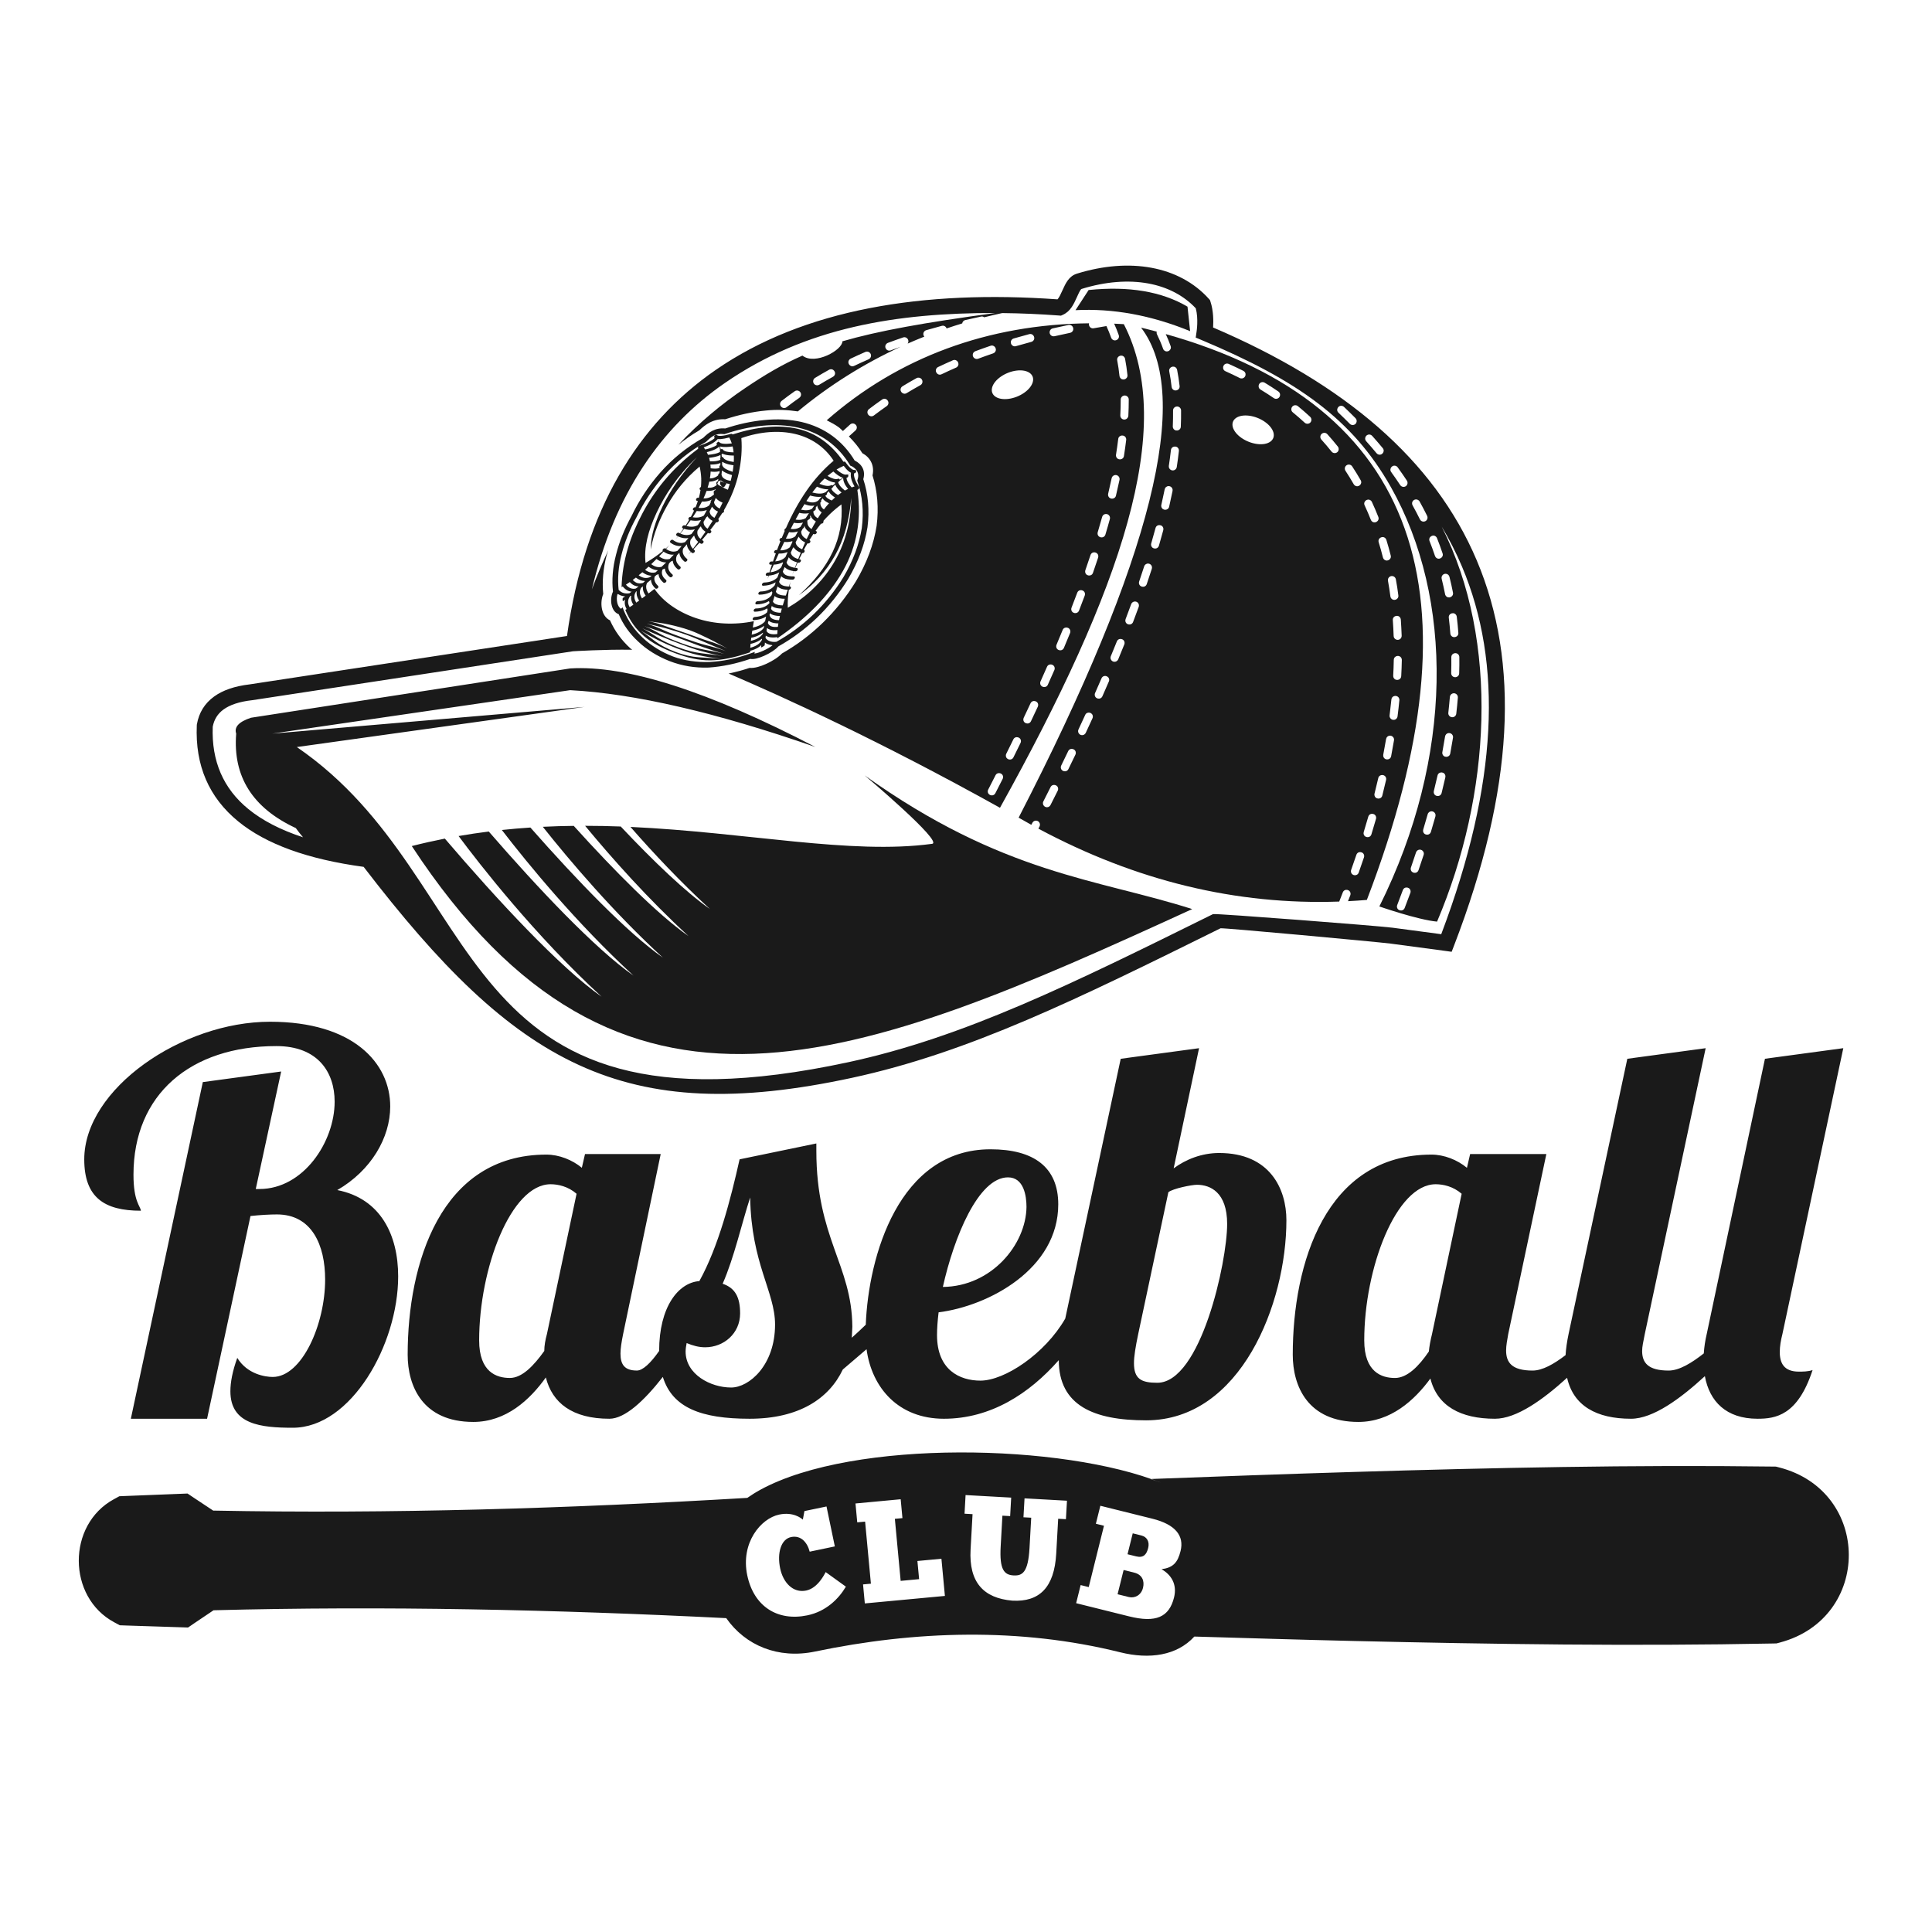
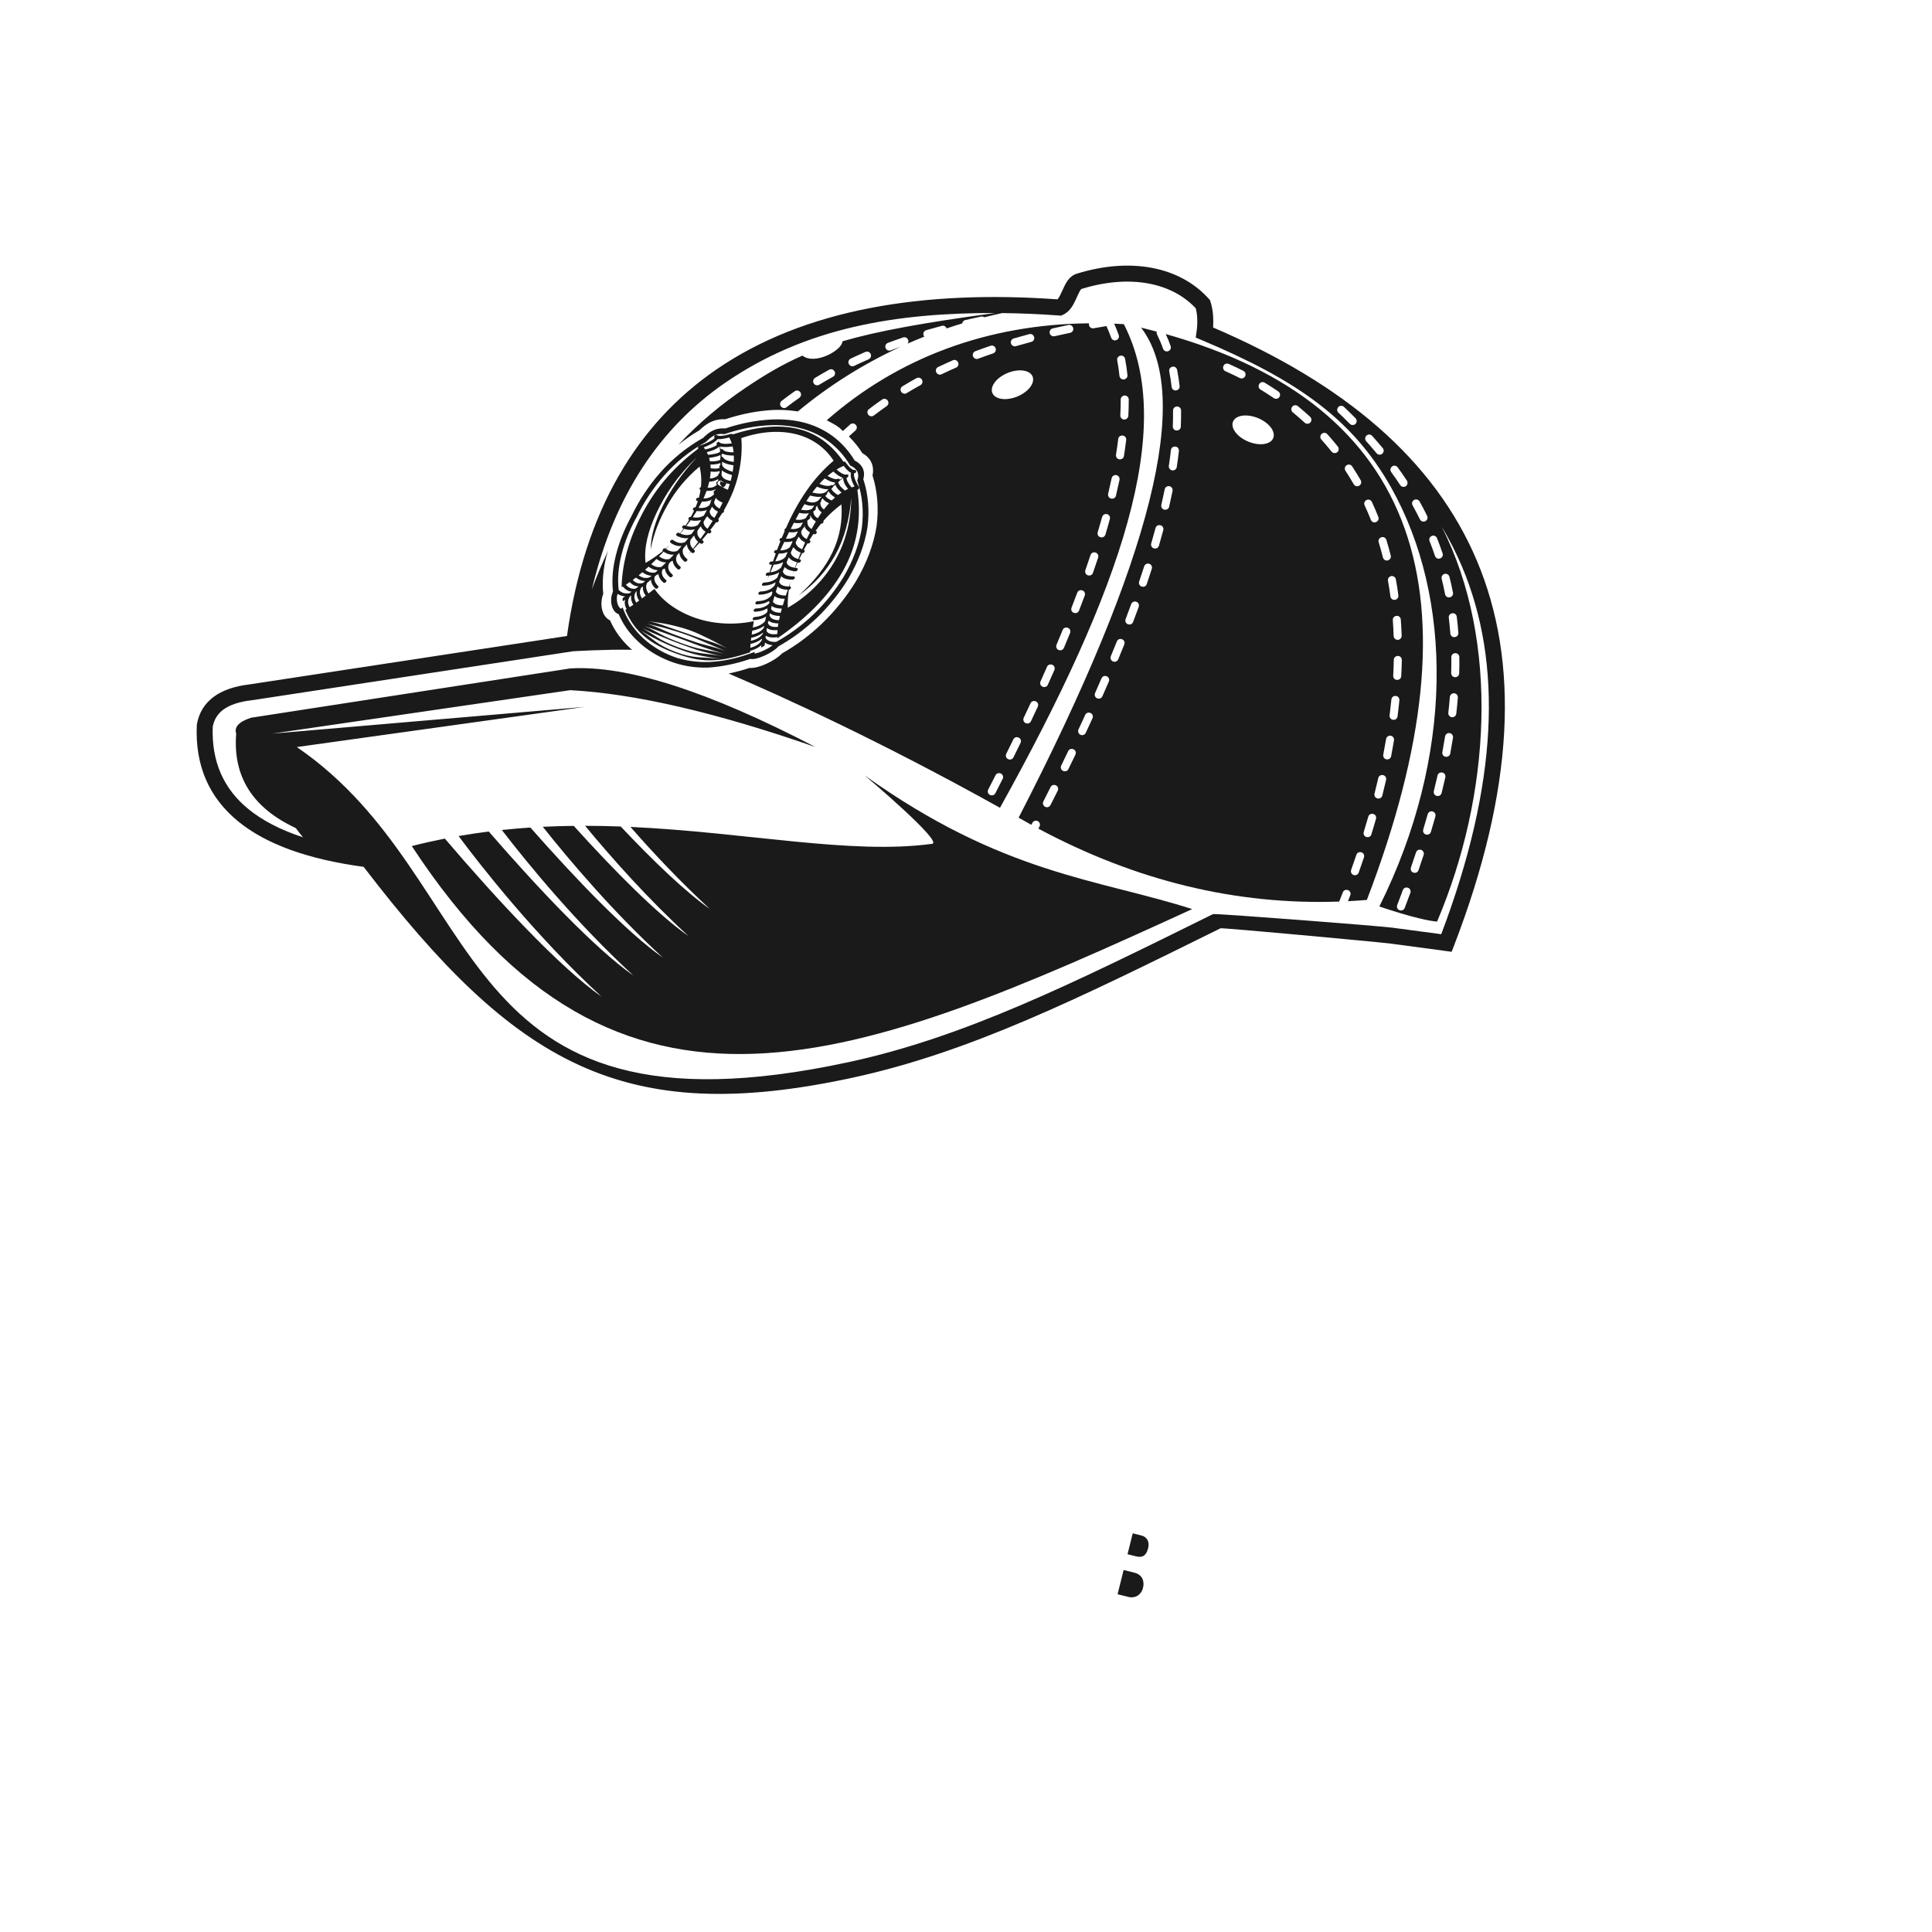
<svg xmlns="http://www.w3.org/2000/svg" version="1.1" x="0px" y="0px" viewBox="22.366 337.079 100 100" enable-background="new 22.366 337.079 100 100" xml:space="preserve">
  <g id="background">
-     <path fill="#1A1A1A" d="M83.831,352.952c-1.336-0.788-3.041-1.074-5.118-0.861c-0.453,0.694-0.679,1.042-0.679,1.042   c1.941-0.1,3.919,0.262,5.933,1.087C83.876,353.374,83.831,352.952,83.831,352.952z" />
    <path fill="#1A1A1A" d="M70.611,380.755c-4.201,0.573-9.576-0.596-15.613-0.875c1.188,1.357,2.591,2.85,4.112,4.249   c-1.271-0.892-2.92-2.472-4.615-4.27c-0.608-0.023-1.223-0.036-1.844-0.036c1.391,1.683,3.261,3.786,5.354,5.71   c-1.601-1.123-3.803-3.34-5.942-5.707c-0.53,0.006-1.063,0.021-1.601,0.048c1.423,1.792,3.652,4.417,6.215,6.773   c-1.831-1.285-4.449-4.001-6.858-6.735c-0.49,0.032-0.982,0.075-1.478,0.127c1.342,1.742,3.856,4.819,6.814,7.538   c-1.993-1.398-4.918-4.492-7.491-7.459c-0.518,0.066-1.039,0.143-1.562,0.234c1.071,1.439,3.932,5.125,7.405,8.318   c-2.157-1.513-5.404-5.01-8.116-8.185c-0.567,0.112-1.137,0.24-1.711,0.386c10.738,16.373,23.053,11.21,40.394,3.262   c-4.918-1.572-9.778-1.794-16.954-6.92C67.12,377.213,71.225,380.672,70.611,380.755z" />
    <path fill="#1A1A1A" d="M82.705,354.371c0.094,0.203,0.18,0.41,0.253,0.621c0.072,0.208-0.183,0.376-0.347,0.211   c-0.019-0.021-0.034-0.044-0.043-0.071c-0.089-0.253-0.196-0.501-0.314-0.743c-0.024-0.05-0.027-0.101-0.015-0.145   c-0.266-0.071-0.535-0.14-0.809-0.205c2.677,3.518,0.564,11.972-6.34,25.362c0.219,0.126,0.438,0.249,0.657,0.37l0.055-0.104   c0.088-0.164,0.323-0.144,0.382,0.031c0.017,0.056,0.014,0.107-0.013,0.16l-0.058,0.112c5.052,2.704,10.242,3.962,15.571,3.774   c0.063-0.158,0.124-0.316,0.185-0.475c0.085-0.22,0.42-0.151,0.401,0.095c-0.002,0.019-0.006,0.036-0.013,0.053   c-0.039,0.102-0.079,0.205-0.119,0.307c0.325-0.016,0.65-0.038,0.976-0.065C99.194,367.794,95.724,358.031,82.705,354.371z    M83.26,356.144c0.017,0.026,0.026,0.047,0.033,0.077c0.055,0.275,0.097,0.559,0.129,0.837c0.026,0.232-0.295,0.329-0.398,0.105   c-0.008-0.019-0.013-0.037-0.015-0.057c-0.03-0.268-0.07-0.538-0.123-0.803C82.845,356.081,83.13,355.961,83.26,356.144z    M77.114,378.005c-0.124,0.248-0.249,0.495-0.374,0.743c-0.019,0.038-0.047,0.065-0.083,0.087   c-0.181,0.099-0.378-0.092-0.287-0.275c0.125-0.246,0.25-0.493,0.373-0.74c0.102-0.205,0.419-0.117,0.391,0.121   C77.13,377.965,77.125,377.983,77.114,378.005z M78.03,376.138c-0.12,0.25-0.241,0.499-0.363,0.748   c-0.097,0.202-0.412,0.125-0.393-0.112c0.003-0.025,0.009-0.047,0.02-0.07c0.121-0.248,0.242-0.497,0.361-0.746   c0.099-0.207,0.421-0.123,0.393,0.12C78.045,376.1,78.039,376.119,78.03,376.138z M78.913,374.256   c-0.116,0.252-0.232,0.504-0.349,0.755c-0.08,0.167-0.315,0.158-0.382-0.015c-0.019-0.057-0.018-0.105,0.006-0.16   c0.117-0.251,0.233-0.501,0.348-0.753c0.087-0.197,0.396-0.143,0.396,0.092C78.931,374.205,78.925,374.229,78.913,374.256z    M79.759,372.355c-0.11,0.254-0.221,0.508-0.333,0.763c-0.093,0.21-0.415,0.136-0.396-0.105c0.003-0.022,0.007-0.042,0.017-0.063   c0.112-0.253,0.222-0.505,0.332-0.759c0.1-0.226,0.441-0.121,0.394,0.124C79.768,372.329,79.765,372.342,79.759,372.355z    M80.56,370.434c-0.103,0.258-0.208,0.515-0.315,0.771c-0.075,0.171-0.309,0.171-0.383,0.001c-0.021-0.054-0.022-0.105-0.001-0.16   c0.106-0.255,0.21-0.51,0.313-0.766c0.086-0.215,0.409-0.148,0.4,0.087C80.572,370.391,80.569,370.411,80.56,370.434z    M81.306,368.49c-0.096,0.261-0.193,0.521-0.291,0.781c-0.084,0.218-0.411,0.154-0.401-0.085c0.001-0.022,0.005-0.042,0.013-0.062   c0.098-0.258,0.194-0.516,0.289-0.775c0.026-0.075,0.1-0.13,0.178-0.136C81.246,368.2,81.355,368.347,81.306,368.49z    M81.722,367.311c-0.078,0.224-0.414,0.166-0.404-0.08c0.002-0.019,0.005-0.036,0.011-0.054c0.088-0.261,0.174-0.522,0.26-0.784   c0.014-0.046,0.045-0.084,0.084-0.111c0.166-0.105,0.369,0.05,0.311,0.237C81.898,366.784,81.811,367.048,81.722,367.311z    M82.577,364.52c-0.073,0.268-0.148,0.536-0.225,0.803c-0.069,0.223-0.389,0.186-0.407-0.045c-0.001-0.024,0.001-0.048,0.008-0.071   c0.077-0.265,0.151-0.53,0.223-0.796c0.061-0.227,0.399-0.194,0.408,0.049C82.584,364.483,82.582,364.5,82.577,364.52z    M82.881,363.305c-0.048,0.214-0.362,0.217-0.407-0.009c-0.005-0.03-0.005-0.054,0.002-0.084c0.057-0.269,0.12-0.535,0.174-0.806   c0.009-0.046,0.031-0.08,0.063-0.112c0.151-0.134,0.381-0.005,0.345,0.193C83.002,362.761,82.939,363.032,82.881,363.305z    M83.276,361.251c-0.022,0.148-0.19,0.225-0.317,0.145c-0.069-0.044-0.106-0.125-0.094-0.206c0.041-0.271,0.077-0.543,0.108-0.815   c0.026-0.232,0.365-0.253,0.411-0.011c0.003,0.019,0.004,0.038,0.002,0.057C83.354,360.698,83.318,360.974,83.276,361.251z    M83.484,359.164c-0.008,0.232-0.343,0.278-0.408,0.044c-0.005-0.021-0.008-0.039-0.006-0.061c0.011-0.273,0.016-0.546,0.013-0.819   c0-0.217,0.285-0.294,0.393-0.096c0.014,0.029,0.022,0.059,0.022,0.091C83.501,358.604,83.497,358.883,83.484,359.164z    M85.882,355.897c0.03,0.001,0.054,0.006,0.082,0.018c0.256,0.115,0.509,0.233,0.759,0.36c0.04,0.02,0.066,0.048,0.088,0.085   c0.098,0.18-0.093,0.377-0.275,0.286c-0.244-0.124-0.491-0.24-0.741-0.352C85.593,356.205,85.653,355.897,85.882,355.897z    M87.435,360.06c-0.58-0.074-1.142-0.462-1.257-0.866c-0.114-0.404,0.263-0.672,0.843-0.598c0.58,0.075,1.142,0.462,1.257,0.866   C88.392,359.867,88.014,360.135,87.435,360.06z M88.456,357.718c-0.059,0.01-0.106,0-0.157-0.032   c-0.224-0.154-0.455-0.302-0.688-0.443c-0.187-0.114-0.095-0.402,0.126-0.385c0.033,0.004,0.06,0.012,0.089,0.029   c0.24,0.146,0.477,0.297,0.708,0.456C88.684,357.448,88.636,357.682,88.456,357.718z M90.226,358.895   c-0.061,0.127-0.224,0.157-0.328,0.064c-0.2-0.185-0.406-0.364-0.617-0.537c-0.169-0.137-0.042-0.416,0.187-0.361   c0.03,0.01,0.05,0.019,0.074,0.038c0.218,0.178,0.429,0.363,0.636,0.553C90.247,358.717,90.265,358.81,90.226,358.895z    M91.616,360.45c-0.082,0.108-0.242,0.109-0.328,0.004c-0.17-0.214-0.346-0.421-0.529-0.624c-0.05-0.056-0.067-0.133-0.043-0.205   c0.05-0.15,0.244-0.192,0.351-0.075c0.188,0.209,0.37,0.423,0.545,0.643C91.672,360.268,91.673,360.375,91.616,360.45z    M94.857,369.083c0.008,0.021,0.013,0.041,0.015,0.063c0.02,0.279,0.033,0.557,0.044,0.836c0.003,0.071-0.033,0.143-0.093,0.182   c-0.134,0.089-0.316-0.005-0.322-0.165c-0.01-0.275-0.023-0.548-0.043-0.822C94.44,368.944,94.766,368.864,94.857,369.083z    M94.615,367.064c0.05,0.27,0.097,0.558,0.129,0.831c0.031,0.207-0.245,0.33-0.379,0.142c-0.018-0.028-0.027-0.054-0.032-0.087   c-0.032-0.268-0.08-0.543-0.126-0.81c-0.015-0.083,0.021-0.167,0.092-0.212C94.423,366.848,94.588,366.919,94.615,367.064z    M94.105,364.98c0.008,0.014,0.014,0.028,0.019,0.043c0.083,0.267,0.159,0.539,0.226,0.811c0.056,0.216-0.233,0.363-0.374,0.166   c-0.013-0.021-0.022-0.04-0.029-0.064c-0.066-0.263-0.139-0.529-0.22-0.788C93.656,364.915,93.975,364.767,94.105,364.98z    M93.327,362.993c0.021,0.02,0.035,0.039,0.048,0.066c0.118,0.254,0.229,0.513,0.332,0.774c0.086,0.215-0.197,0.393-0.354,0.208   c-0.013-0.016-0.024-0.034-0.031-0.054c-0.1-0.253-0.208-0.505-0.323-0.752C92.903,363.035,93.155,362.84,93.327,362.993z    M92.008,361.447c-0.055-0.084-0.043-0.195,0.03-0.265c0.093-0.088,0.245-0.072,0.316,0.036c0.153,0.235,0.304,0.475,0.441,0.718   c0.111,0.191-0.121,0.407-0.307,0.267c-0.022-0.018-0.038-0.036-0.053-0.06C92.302,361.908,92.156,361.675,92.008,361.447z    M92.965,381.456c-0.089,0.263-0.18,0.526-0.273,0.788c-0.069,0.199-0.366,0.179-0.401-0.041c-0.004-0.035-0.001-0.064,0.01-0.098   c0.093-0.26,0.183-0.52,0.271-0.781c0.078-0.226,0.413-0.165,0.404,0.077C92.975,381.42,92.972,381.438,92.965,381.456z    M93.587,379.465c-0.077,0.267-0.156,0.534-0.237,0.8c-0.068,0.221-0.397,0.183-0.406-0.057c0-0.023,0.003-0.043,0.009-0.065   c0.081-0.263,0.16-0.527,0.235-0.792c0.073-0.236,0.416-0.179,0.407,0.069C93.593,379.437,93.592,379.45,93.587,379.465z    M94.11,377.446c-0.063,0.271-0.128,0.541-0.196,0.811c-0.057,0.222-0.38,0.205-0.408-0.031c-0.002-0.024-0.001-0.047,0.005-0.07   c0.067-0.267,0.132-0.535,0.194-0.803c0.047-0.214,0.362-0.217,0.407,0.009C94.117,377.392,94.117,377.416,94.11,377.446z    M94.371,376.22c-0.042,0.223-0.371,0.229-0.41-0.013c-0.003-0.022-0.002-0.043,0.002-0.065c0.052-0.271,0.101-0.541,0.147-0.813   c0.034-0.182,0.262-0.236,0.373-0.087c0.033,0.05,0.045,0.096,0.036,0.156C94.473,375.673,94.423,375.946,94.371,376.22z    M94.797,373.327c-0.028,0.277-0.058,0.554-0.094,0.831c-0.005,0.036-0.016,0.066-0.037,0.095c-0.13,0.174-0.398,0.066-0.375-0.147   c0.035-0.273,0.066-0.546,0.093-0.819c0.028-0.253,0.395-0.247,0.414,0.008C94.799,373.306,94.799,373.317,94.797,373.327z    M94.483,372.111c-0.004-0.02-0.005-0.035-0.005-0.056c0.015-0.274,0.025-0.548,0.03-0.822c0.009-0.229,0.315-0.28,0.4-0.076   c0.011,0.029,0.016,0.051,0.016,0.082c-0.005,0.279-0.016,0.559-0.031,0.837C94.875,372.318,94.539,372.344,94.483,372.111z" />
    <path fill-rule="evenodd" clip-rule="evenodd" fill="#1A1A1A" d="M57.106,365.194c-0.09,0.102-0.179,0.202-0.266,0.298   c0.109,0.077,0.217,0.122,0.324,0.135c0.089,0.011,0.175-0.002,0.263-0.035c0.055-0.059,0.107-0.121,0.162-0.18c0,0,0,0,0-0.001   c0.009-0.023,0.027-0.044,0.048-0.056c0.006-0.004,0.011-0.01,0.017-0.015c-0.059,0.007-0.118,0.009-0.178,0   C57.35,365.325,57.227,365.277,57.106,365.194c-0.063,0.08-0.165,0.175-0.285,0.282c-0.004,0-0.007-0.003-0.01-0.005   c-0.031-0.024-0.086-0.011-0.122,0.027c-0.032,0.035-0.039,0.08-0.017,0.105c-0.259,0.209-0.584,0.435-0.893,0.613   c-0.089-0.8,0.134-1.666,0.567-2.589c0.429-0.916,1.07-1.909,2.092-2.881c-0.826,0.884-1.383,1.734-1.767,2.521   c-0.387,0.793-0.621,1.531-0.626,2.254c0.153-0.819,0.458-1.576,0.865-2.294c0.403-0.712,0.937-1.391,1.669-2.001   c0.048,0.212,0.077,0.429,0.084,0.655c-0.005,0.017-0.005,0.032,0,0.048c0,0.117-0.005,0.236-0.016,0.355   c-0.027,0.011-0.052,0.033-0.064,0.06c-0.02,0.045,0.002,0.088,0.042,0.098l0,0c-0.02,0.133-0.049,0.267-0.087,0.407   c-0.008-0.004-0.02-0.006-0.028-0.006c-0.04-0.011-0.091,0.017-0.11,0.062c-0.019,0.043-0.002,0.088,0.039,0.098   c0.017,0.003,0.034,0.006,0.048,0.009c-0.035,0.108-0.076,0.218-0.121,0.329c-0.006-0.001-0.01-0.003-0.014-0.004   c-0.041-0.008-0.092,0.02-0.113,0.063c-0.021,0.045-0.006,0.089,0.035,0.098c0.005,0.003,0.013,0.003,0.019,0.004   c-0.051,0.108-0.107,0.217-0.17,0.331h-0.001c-0.043-0.011-0.093,0.017-0.116,0.062c-0.022,0.041-0.008,0.083,0.027,0.094   c-0.056,0.097-0.117,0.198-0.185,0.296c-0.014-0.004-0.028-0.008-0.043-0.013c-0.037-0.015-0.09,0.009-0.118,0.049   c-0.027,0.043-0.02,0.09,0.019,0.104c0.013,0.005,0.025,0.008,0.039,0.014c-0.058,0.082-0.117,0.164-0.179,0.249   c-0.021-0.009-0.04-0.02-0.059-0.029c-0.037-0.02-0.089-0.001-0.121,0.038c-0.033,0.041-0.03,0.089,0.005,0.107   c0.02,0.013,0.041,0.024,0.063,0.032c-0.045,0.059-0.091,0.115-0.137,0.173c0.049-0.056,0.098-0.112,0.144-0.168   c0.133,0.063,0.261,0.095,0.385,0.097c0.05,0.001,0.1-0.003,0.147-0.01c-0.006,0.008-0.014,0.017-0.017,0.028   c-0.049,0.06-0.097,0.121-0.149,0.181c-0.092,0.039-0.184,0.055-0.276,0.042c-0.116-0.013-0.233-0.064-0.354-0.152   c-0.031-0.025-0.085-0.011-0.121,0.027c-0.035,0.038-0.041,0.087-0.01,0.111C57.078,365.173,57.092,365.185,57.106,365.194   L57.106,365.194z M65.919,363.186c0.059,0.855-0.085,1.685-0.46,2.473c-0.375,0.79-0.966,1.53-1.74,2.227   c0.773-0.545,1.412-1.236,1.88-2.08c0.467-0.841,0.738-1.834,0.828-2.958c-0.013,1.288-0.343,2.448-0.937,3.416   c-0.592,0.966-1.415,1.733-2.347,2.272c-0.014-0.299,0.009-0.64,0.054-0.932c0.046-0.004,0.092-0.041,0.105-0.084   c0.016-0.048-0.01-0.084-0.056-0.084c-0.005,0-0.013-0.002-0.018-0.002c0.029-0.139,0.062-0.261,0.099-0.351   c-0.043,0.122-0.087,0.237-0.127,0.353c-0.155-0.003-0.274-0.027-0.359-0.073c-0.076-0.039-0.126-0.098-0.149-0.17   c0.023-0.066,0.045-0.13,0.069-0.196c0.002-0.003,0.003-0.007,0.008-0.01c0.02-0.025,0.028-0.052,0.023-0.074   c0-0.004,0.002-0.01,0.005-0.015c0.033,0.039,0.073,0.071,0.126,0.098c0.114,0.06,0.271,0.087,0.473,0.086   c0.044,0,0.093-0.039,0.107-0.086c0.016-0.048-0.009-0.086-0.056-0.083c-0.178,0.002-0.316-0.021-0.411-0.071   c-0.078-0.042-0.129-0.102-0.152-0.18c0.024-0.064,0.049-0.129,0.075-0.192c0.001-0.001,0.003-0.003,0.005-0.005   c0.011-0.011,0.016-0.024,0.019-0.035c0.025,0.031,0.057,0.059,0.094,0.084c0.092,0.061,0.214,0.103,0.369,0.126   c-0.023,0.066-0.048,0.136-0.074,0.206c0.03-0.07,0.057-0.138,0.084-0.205c0.027,0.002,0.053,0.006,0.082,0.007   c0.043,0.006,0.094-0.029,0.113-0.077c0.019-0.047,0-0.086-0.044-0.091c-0.027-0.001-0.054-0.004-0.079-0.007   c0.042-0.094,0.083-0.188,0.124-0.28c0.015,0.006,0.03,0.007,0.043,0.011c0.042,0.009,0.094-0.023,0.118-0.069   c0.023-0.045,0.008-0.09-0.034-0.097c-0.017-0.006-0.034-0.008-0.049-0.013c0.052-0.108,0.104-0.214,0.156-0.316   c0.039,0.008,0.091-0.017,0.116-0.06c0.025-0.045,0.016-0.093-0.025-0.105c-0.001,0-0.004,0-0.006-0.001   c0.063-0.119,0.125-0.233,0.191-0.34c0.007,0.003,0.014,0.004,0.021,0.004c0.039,0.013,0.092-0.013,0.117-0.058   c0.025-0.045,0.013-0.094-0.026-0.107c-0.005-0.001-0.011-0.004-0.015-0.005c0.07-0.111,0.14-0.218,0.209-0.322   c0.015,0.006,0.031,0.01,0.047,0.016c0.039,0.012,0.092-0.014,0.117-0.059c0.023-0.048,0.012-0.096-0.029-0.108   c-0.008-0.003-0.015-0.006-0.024-0.007c0.094-0.131,0.189-0.256,0.286-0.376c0.04,0.014,0.092-0.014,0.116-0.06   c0.014-0.029,0.016-0.059,0.003-0.079c0.098-0.109,0.194-0.214,0.299-0.314c0.008-0.007,0.015-0.016,0.024-0.025   C65.506,363.512,65.707,363.342,65.919,363.186L65.919,363.186z M55.535,369.722c0.283,0.19,0.493,0.368,0.747,0.553   c0.258,0.188,0.57,0.367,1.069,0.556c0.419,0.158,0.794,0.237,1.173,0.268c0.377,0.031,0.749,0.04,1.156,0.074   c-0.402-0.041-0.788-0.101-1.161-0.184c-0.375-0.084-0.727-0.206-1.081-0.338c-0.357-0.133-0.702-0.284-1.023-0.446   C56.096,370.044,55.798,369.882,55.535,369.722L55.535,369.722z M55.615,369.6c0.279,0.13,0.598,0.263,0.928,0.404   c0.334,0.142,0.685,0.281,1.043,0.411c0.355,0.129,0.698,0.26,1.06,0.361c0.361,0.101,0.727,0.191,1.113,0.261   c-0.389-0.065-0.747-0.099-1.11-0.148c-0.369-0.049-0.732-0.14-1.152-0.295c-0.496-0.182-0.819-0.344-1.089-0.514   C56.142,369.913,55.918,369.758,55.615,369.6L55.615,369.6z M55.719,369.485c0.296,0.104,0.632,0.209,0.976,0.334   c0.342,0.124,0.7,0.249,1.056,0.379c0.352,0.129,0.69,0.268,1.04,0.387c0.349,0.119,0.696,0.234,1.063,0.339   c-0.369-0.097-0.709-0.157-1.063-0.224c-0.358-0.068-0.713-0.17-1.129-0.321c-0.496-0.181-0.827-0.325-1.107-0.479   C56.28,369.749,56.042,369.615,55.719,369.485L55.719,369.485z M55.833,369.359c0.294,0.07,0.645,0.141,1.004,0.243   c0.355,0.101,0.722,0.213,1.075,0.34c0.353,0.126,0.682,0.276,1.017,0.414c0.336,0.138,0.664,0.288,1.005,0.424   c-0.346-0.129-0.668-0.218-1.008-0.303c-0.345-0.086-0.687-0.202-1.105-0.351c-0.495-0.176-0.836-0.306-1.128-0.438   C56.405,369.556,56.154,369.45,55.833,369.359L55.833,369.359z M55.929,369.235c0.328,0.048,0.689,0.089,1.047,0.166   c0.362,0.079,0.735,0.174,1.091,0.3c0.352,0.125,0.671,0.286,0.995,0.442c0.323,0.156,0.627,0.333,0.95,0.503   c-0.327-0.163-0.626-0.281-0.957-0.382c-0.332-0.102-0.666-0.231-1.083-0.378c-0.494-0.174-0.849-0.283-1.147-0.395   C56.531,369.383,56.286,369.303,55.929,369.235L55.929,369.235z M63.813,365.683c-0.143-0.056-0.251-0.126-0.322-0.213   c-0.022-0.022-0.038-0.046-0.054-0.073c-0.003,0.022-0.016,0.043-0.034,0.06c-0.003,0.003-0.006,0.006-0.008,0.008   c-0.033,0.072-0.067,0.143-0.098,0.215c0.015,0.075,0.049,0.141,0.11,0.194c0.064,0.059,0.156,0.105,0.274,0.139   C63.725,365.9,63.771,365.788,63.813,365.683L63.813,365.683z M63.617,366.184c-0.149-0.04-0.265-0.096-0.346-0.169   c-0.032-0.029-0.057-0.06-0.079-0.094c-0.04,0.088-0.078,0.18-0.115,0.271c0.021,0.069,0.065,0.126,0.129,0.173   c0.073,0.049,0.176,0.083,0.304,0.103C63.545,366.372,63.581,366.276,63.617,366.184L63.617,366.184z M62.7,366.703   c-0.039,0.024-0.079,0.046-0.123,0.065c-0.121,0.055-0.259,0.09-0.41,0.105c-0.023,0.056-0.047,0.112-0.07,0.167   c0.015-0.055,0.033-0.109,0.047-0.164c-0.027,0.002-0.054,0.003-0.081,0.004c-0.046,0.003-0.072-0.032-0.059-0.081   c0.013-0.045,0.062-0.084,0.106-0.086c0.028-0.001,0.057-0.004,0.084-0.005c0.04-0.135,0.082-0.268,0.126-0.4   c-0.028-0.002-0.058-0.002-0.086-0.004c-0.044-0.001-0.066-0.042-0.05-0.087c0.02-0.045,0.069-0.081,0.114-0.078   c0.026,0.001,0.051,0.003,0.077,0.003c0.049-0.142,0.097-0.285,0.147-0.423c-0.014-0.003-0.03-0.006-0.045-0.008   c-0.042-0.007-0.058-0.049-0.037-0.096c0.021-0.045,0.074-0.076,0.115-0.067c0.01,0.001,0.018,0.001,0.028,0.004   c0.058-0.159,0.118-0.312,0.178-0.465c-0.003,0-0.007-0.001-0.009-0.003c-0.04-0.013-0.053-0.058-0.026-0.103   c0.021-0.041,0.068-0.067,0.106-0.062c0.049-0.121,0.099-0.241,0.15-0.358c-0.017-0.02-0.019-0.054-0.002-0.086   c0.015-0.027,0.038-0.048,0.065-0.058c0.309-0.709,0.664-1.352,1.065-1.934c0.401-0.582,0.865-1.103,1.404-1.558   c-0.462-0.715-1.165-1.191-1.997-1.385c-0.83-0.194-1.798-0.128-2.779,0.215c0.047,0.583-0.001,1.187-0.136,1.81   c-0.136,0.625-0.387,1.27-0.768,1.93c0.011,0.02,0.014,0.049-0.001,0.076c-0.016,0.034-0.051,0.058-0.082,0.06   c-0.067,0.109-0.139,0.216-0.212,0.324c0.034,0.015,0.044,0.058,0.022,0.098c-0.023,0.045-0.074,0.07-0.113,0.059   c-0.006-0.001-0.011-0.001-0.015-0.004c-0.098,0.138-0.201,0.274-0.31,0.411c0.01,0.004,0.018,0.008,0.028,0.011   c0.037,0.018,0.044,0.065,0.019,0.108c-0.028,0.042-0.083,0.063-0.121,0.046c-0.014-0.006-0.029-0.013-0.042-0.018   c-0.099,0.121-0.202,0.243-0.307,0.363c0.017,0.014,0.038,0.027,0.058,0.04c0.036,0.021,0.035,0.071,0.002,0.112   c-0.034,0.041-0.089,0.058-0.122,0.035c-0.023-0.012-0.045-0.028-0.067-0.043c-0.101,0.112-0.205,0.223-0.311,0.336   c0.018,0.015,0.036,0.032,0.055,0.049c0.03,0.024,0.025,0.074-0.013,0.112c-0.036,0.037-0.09,0.049-0.121,0.024   c-0.019-0.016-0.038-0.031-0.054-0.046c-0.043,0.042-0.085,0.086-0.127,0.128c0.037-0.046,0.076-0.094,0.114-0.14   c-0.09-0.085-0.148-0.18-0.177-0.276c-0.011-0.035-0.018-0.072-0.022-0.108c-0.06,0.071-0.124,0.145-0.188,0.218   c-0.03,0.09-0.032,0.174-0.009,0.254c0.029,0.098,0.098,0.195,0.208,0.284c0.031,0.024,0.025,0.076-0.013,0.113   c-0.038,0.035-0.091,0.046-0.12,0.023c-0.126-0.103-0.207-0.214-0.242-0.334c-0.009-0.037-0.018-0.074-0.02-0.111   c-0.003,0.001-0.003,0.001-0.004,0.003c-0.005,0.003-0.01,0.004-0.016,0.007c-0.035,0.036-0.069,0.073-0.105,0.111   c0,0.003-0.002,0.007-0.004,0.011c-0.046,0.104-0.054,0.202-0.028,0.296c0.029,0.097,0.097,0.193,0.207,0.284   c0.029,0.025,0.023,0.074-0.013,0.112c-0.038,0.036-0.092,0.046-0.122,0.022c-0.124-0.104-0.205-0.214-0.239-0.335   c-0.011-0.035-0.015-0.072-0.02-0.111c-0.001,0.001-0.003,0.003-0.004,0.004c-0.031,0.014-0.062,0.029-0.092,0.04   c-0.03,0.031-0.062,0.062-0.092,0.092c-0.001,0.001-0.001,0.003-0.001,0.004c-0.046,0.104-0.057,0.202-0.03,0.293   c0.028,0.098,0.096,0.194,0.204,0.283c0.031,0.025,0.024,0.074-0.013,0.111c-0.038,0.036-0.092,0.046-0.121,0.022   c-0.126-0.102-0.204-0.215-0.238-0.333c-0.012-0.037-0.018-0.074-0.019-0.111c-0.003,0.001-0.004,0.003-0.006,0.003   c-0.04,0.02-0.077,0.034-0.114,0.046c-0.001,0.001-0.003,0.003-0.003,0.003c-0.038,0.091-0.044,0.18-0.019,0.265   c0.028,0.098,0.096,0.191,0.205,0.281c0.028,0.025,0.022,0.076-0.015,0.111c-0.038,0.035-0.091,0.045-0.121,0.023   c-0.124-0.104-0.204-0.215-0.238-0.333c-0.011-0.035-0.015-0.073-0.017-0.108c-0.003,0.002-0.004,0.003-0.006,0.003   c-0.034,0.017-0.067,0.029-0.101,0.041c-0.033,0.03-0.063,0.056-0.096,0.084c-0.018,0.066-0.021,0.131-0.006,0.195   c0.023,0.1,0.086,0.195,0.187,0.292c0.027,0.026,0.018,0.074-0.021,0.111c-0.038,0.035-0.091,0.042-0.119,0.016   c-0.117-0.109-0.189-0.226-0.216-0.344c-0.009-0.038-0.013-0.071-0.013-0.111c-0.069,0.058-0.136,0.115-0.205,0.171   c-0.033,0.069-0.049,0.14-0.046,0.212c0.003,0.107,0.043,0.216,0.121,0.331c0,0,0,0,0.001,0c0.097-0.074,0.2-0.153,0.308-0.236   c0.453,0.664,1.234,1.203,2.154,1.514c0.917,0.311,1.98,0.368,2.99,0.157c-0.02,0.115-0.038,0.225-0.055,0.33   c0.003-0.002,0.006-0.003,0.009-0.003c0.174-0.036,0.32-0.091,0.437-0.163c0.077-0.048,0.14-0.103,0.192-0.164   c0.015-0.078,0.031-0.16,0.049-0.239c-0.037,0.024-0.077,0.045-0.119,0.066c-0.146,0.068-0.318,0.108-0.513,0.12   c-0.046,0.003-0.073-0.031-0.06-0.077c0.011-0.045,0.058-0.084,0.103-0.087c0.171-0.01,0.316-0.044,0.44-0.103   c0.075-0.035,0.141-0.08,0.199-0.135c0.01-0.042,0.021-0.084,0.031-0.126c-0.008-0.025-0.014-0.049-0.02-0.076   c0-0.002,0-0.003-0.001-0.006c-0.04,0.025-0.084,0.049-0.13,0.069c-0.149,0.065-0.32,0.098-0.512,0.104   c-0.046,0-0.072-0.037-0.057-0.083c0.014-0.046,0.062-0.083,0.107-0.084c0.167-0.003,0.315-0.032,0.437-0.086   c0.104-0.045,0.19-0.108,0.265-0.188c0.001-0.007,0.002-0.014,0.006-0.021c-0.011-0.027-0.019-0.055-0.026-0.085   c0.001-0.002,0.001-0.003,0-0.004c-0.041,0.024-0.084,0.046-0.129,0.067c-0.149,0.064-0.32,0.1-0.514,0.104   c-0.047,0.001-0.071-0.035-0.058-0.08c0.013-0.046,0.062-0.084,0.108-0.086c0.169-0.004,0.315-0.034,0.439-0.087   c0.115-0.051,0.211-0.124,0.289-0.219c0.011-0.042,0.025-0.087,0.04-0.132c-0.009-0.021-0.013-0.043-0.02-0.067   c0-0.002,0.002-0.003,0-0.005c-0.042,0.025-0.086,0.049-0.13,0.067c-0.149,0.067-0.321,0.104-0.514,0.107   c-0.046,0.003-0.072-0.034-0.058-0.08c0.014-0.045,0.064-0.083,0.108-0.084c0.169-0.004,0.316-0.035,0.441-0.091   c0.117-0.052,0.214-0.126,0.291-0.225c0,0,0,0,0.002-0.001c0.017-0.049,0.035-0.1,0.051-0.15c0-0.001,0-0.003,0-0.003   c-0.001-0.003-0.001-0.004-0.001-0.005c-0.043,0.025-0.085,0.048-0.131,0.067c-0.151,0.066-0.322,0.103-0.516,0.109   c-0.047,0.003-0.072-0.034-0.057-0.08c0.014-0.046,0.063-0.084,0.109-0.086c0.17-0.005,0.315-0.036,0.439-0.092   c0.096-0.042,0.18-0.101,0.249-0.175C62.635,366.877,62.666,366.789,62.7,366.703L62.7,366.703z M62.241,366.702   c0.116-0.014,0.218-0.042,0.309-0.081c0.097-0.045,0.181-0.105,0.252-0.18c0.03-0.077,0.059-0.154,0.092-0.229   c-0.003-0.007-0.003-0.014-0.003-0.023c-0.001-0.003-0.001-0.007-0.001-0.01c-0.044,0.024-0.092,0.045-0.139,0.062   c-0.104,0.037-0.216,0.059-0.336,0.063C62.357,366.437,62.298,366.567,62.241,366.702L62.241,366.702z M62.492,366.136   c0.09-0.007,0.175-0.024,0.25-0.05c0.109-0.038,0.202-0.098,0.281-0.178c0.032-0.077,0.065-0.15,0.098-0.225   c0-0.007-0.001-0.014,0-0.021c0-0.003,0-0.005,0-0.008c-0.045,0.018-0.092,0.035-0.141,0.047c-0.095,0.025-0.198,0.035-0.306,0.031   C62.615,365.863,62.553,365.999,62.492,366.136L62.492,366.136z M62.752,365.565c0.085,0.003,0.163-0.007,0.236-0.027   c0.097-0.022,0.183-0.07,0.26-0.132c0.042-0.087,0.085-0.174,0.127-0.26c0-0.017,0.001-0.032,0.002-0.05   c0-0.003,0.002-0.007,0.002-0.01c-0.045,0.017-0.093,0.029-0.14,0.037c-0.089,0.015-0.181,0.017-0.279,0.005   C62.89,365.27,62.821,365.415,62.752,365.565L62.752,365.565z M63.042,364.96c0.076,0.01,0.15,0.007,0.219-0.004   c0.098-0.017,0.19-0.057,0.27-0.116c0.045-0.086,0.092-0.173,0.137-0.258c-0.048,0.018-0.098,0.029-0.152,0.039   c-0.096,0.017-0.2,0.017-0.308,0.001C63.152,364.733,63.097,364.846,63.042,364.96L63.042,364.96z M63.292,364.457   c0.088,0.011,0.169,0.01,0.246-0.002c0.096-0.017,0.182-0.052,0.259-0.105c0.044-0.077,0.088-0.151,0.133-0.224   c-0.03,0.008-0.062,0.015-0.094,0.019c-0.118,0.02-0.244,0.017-0.379-0.007C63.401,364.24,63.346,364.348,63.292,364.457   L63.292,364.457z M63.99,364.312c0.009,0.031-0.005,0.072-0.038,0.101c-0.012,0.011-0.024,0.021-0.036,0.031   c-0.027,0.049-0.054,0.098-0.081,0.149c0,0.095,0.03,0.178,0.094,0.249c0.046,0.052,0.109,0.1,0.189,0.14   c0.058-0.121,0.113-0.236,0.17-0.348c-0.072-0.039-0.128-0.086-0.174-0.136c-0.054-0.061-0.093-0.129-0.113-0.208   C63.997,364.298,63.992,364.305,63.99,364.312L63.99,364.312z M64.04,365.153c-0.108-0.049-0.193-0.11-0.253-0.18   c-0.035-0.038-0.059-0.079-0.079-0.122c-0.005,0.022-0.019,0.043-0.038,0.062c-0.001,0-0.003,0.001-0.003,0.001   c-0.039,0.077-0.079,0.156-0.119,0.236c0.01,0.07,0.038,0.135,0.087,0.19c0.057,0.067,0.14,0.124,0.25,0.17   C63.937,365.387,63.988,365.268,64.04,365.153L64.04,365.153z M61.2,370.607c0.136-0.035,0.252-0.081,0.347-0.14   c0.109-0.066,0.193-0.153,0.251-0.257c0.002-0.003,0.003-0.006,0.006-0.009c0.001-0.014,0.003-0.025,0.005-0.039   c-0.003-0.006-0.006-0.01-0.008-0.016c0-0.001-0.001-0.003-0.003-0.003c-0.036,0.029-0.076,0.057-0.119,0.084   c-0.129,0.081-0.285,0.14-0.466,0.181C61.208,370.477,61.203,370.542,61.2,370.607L61.2,370.607z M61.231,370.249   c0.005-0.052,0.009-0.105,0.017-0.158c0.196-0.039,0.36-0.102,0.501-0.189c0.038-0.025,0.076-0.051,0.11-0.079   c-0.004,0.02-0.005,0.038-0.008,0.056c-0.058,0.087-0.135,0.16-0.23,0.219C61.515,370.164,61.384,370.213,61.231,370.249   L61.231,370.249z M61.273,369.928c0.009-0.067,0.02-0.136,0.031-0.208c0.006,0.001,0.013,0,0.019-0.001   c0.2-0.041,0.37-0.104,0.511-0.192c0.031-0.018,0.061-0.039,0.086-0.059c-0.005,0.035-0.013,0.073-0.02,0.111   c-0.055,0.073-0.125,0.139-0.211,0.193C61.576,369.841,61.438,369.893,61.273,369.928L61.273,369.928z M63.142,367.604   c-0.176-0.004-0.316-0.032-0.419-0.09c-0.044-0.022-0.081-0.05-0.111-0.083c-0.03,0.09-0.06,0.181-0.088,0.274   c0.026,0.052,0.069,0.094,0.127,0.126c0.092,0.048,0.221,0.073,0.39,0.074C63.074,367.809,63.106,367.707,63.142,367.604   L63.142,367.604z M62.986,368.073c-0.192-0.001-0.342-0.031-0.452-0.09c-0.03-0.016-0.056-0.034-0.079-0.053   c-0.03,0.096-0.058,0.192-0.083,0.288c0.027,0.049,0.067,0.088,0.123,0.118c0.091,0.049,0.22,0.076,0.387,0.077   C62.913,368.305,62.949,368.191,62.986,368.073L62.986,368.073z M62.833,368.58c-0.193-0.002-0.346-0.032-0.456-0.091   c-0.025-0.013-0.046-0.028-0.065-0.045c-0.013,0.049-0.026,0.097-0.037,0.146c0.026,0.053,0.07,0.097,0.129,0.129   c0.088,0.046,0.211,0.073,0.372,0.077C62.794,368.726,62.813,368.654,62.833,368.58L62.833,368.58z M62.735,368.964   c-0.017,0.074-0.035,0.146-0.047,0.216c-0.135-0.003-0.242-0.024-0.323-0.063c-0.091-0.042-0.147-0.11-0.168-0.201   c0.006-0.031,0.015-0.061,0.02-0.091c0,0,0,0,0.001-0.001c0.02,0.016,0.045,0.031,0.068,0.046   C62.395,368.929,62.544,368.96,62.735,368.964L62.735,368.964z M62.655,369.347c-0.01,0.062-0.018,0.121-0.026,0.178   c-0.12,0.013-0.221,0.007-0.3-0.014c-0.103-0.028-0.173-0.084-0.211-0.168c-0.003-0.004-0.005-0.009-0.006-0.013   c0.004-0.024,0.007-0.048,0.014-0.069c0.011-0.017,0.022-0.033,0.033-0.05c0.027,0.021,0.06,0.044,0.095,0.062   C62.355,369.319,62.489,369.345,62.655,369.347L62.655,369.347z M62.61,369.69c-0.147,0.017-0.269,0.01-0.371-0.017   c-0.067-0.018-0.124-0.046-0.172-0.084c-0.002,0.003-0.003,0.005-0.005,0.007c-0.007,0.048-0.014,0.095-0.022,0.143   c0.04,0.073,0.106,0.123,0.201,0.149c0.094,0.025,0.212,0.028,0.357,0.008C62.6,369.831,62.604,369.763,62.61,369.69L62.61,369.69z    M62.601,370.057c-0.181,0.027-0.328,0.024-0.447-0.01c-0.058-0.014-0.107-0.037-0.151-0.066c-0.004,0.039-0.011,0.077-0.014,0.115   c0.045,0.073,0.116,0.131,0.215,0.168c0.092,0.035,0.209,0.051,0.35,0.034c0.674-0.375,1.324-0.852,1.92-1.419   c0.583-0.561,1.109-1.21,1.549-1.928c0.503-0.851,0.818-1.714,0.95-2.542c0.109-0.857,0.029-1.678-0.221-2.411   c-0.006-0.014-0.012-0.029-0.015-0.045c0.005-0.017,0.009-0.034,0.016-0.052c0.172-0.515-0.343-0.707-0.345-0.709   c-0.012-0.004-0.025-0.008-0.036-0.013c-0.006-0.01-0.011-0.021-0.016-0.032c-0.295-0.489-0.673-0.911-1.13-1.242   c-0.439-0.32-0.955-0.554-1.541-0.69c-0.588-0.133-1.205-0.161-1.832-0.101c-0.649,0.059-1.31,0.205-1.957,0.426   c-0.013,0.003-0.026,0.007-0.036,0.01c-0.013-0.001-0.024-0.001-0.035-0.003c-0.213-0.027-0.376,0.01-0.511,0.079   c-0.141,0.073-0.267,0.188-0.393,0.312c-0.009,0.008-0.016,0.015-0.024,0.022c-0.01,0.007-0.018,0.01-0.027,0.014   c-0.802,0.445-1.532,1.037-2.135,1.726c-0.565,0.646-1.043,1.367-1.42,2.144c-0.361,0.653-0.619,1.3-0.775,1.927   c-0.168,0.64-0.217,1.26-0.153,1.839c0.076,0.084,0.166,0.138,0.262,0.164c0.095,0.027,0.198,0.029,0.298,0.011   c0.036-0.027,0.073-0.055,0.11-0.081c-0.054-0.004-0.107-0.017-0.157-0.037c-0.109-0.042-0.211-0.119-0.302-0.233   c-0.019,0.011-0.039,0.022-0.06,0.034c0.04-1.402,0.46-2.652,1.086-3.83c0.617-1.161,1.493-2.294,2.856-3.316   c0.009-0.009,0.018-0.018,0.03-0.028c-0.01-0.009-0.016-0.02-0.018-0.034c-0.003-0.044,0.03-0.091,0.078-0.107   c0.203-0.07,0.371-0.139,0.508-0.21c0.125-0.065,0.218-0.129,0.285-0.195c-0.004-0.003-0.009-0.007-0.013-0.01   c-0.031-0.025-0.027-0.076,0.008-0.115c0.035-0.037,0.091-0.045,0.121-0.02c0.039,0.031,0.115,0.043,0.226,0.034   c0.123-0.007,0.288-0.042,0.492-0.101c0.038-0.011,0.071,0.003,0.085,0.029c1.277-0.408,2.409-0.516,3.367-0.293   c0.96,0.223,1.757,0.799,2.378,1.711c0.037-0.021,0.08-0.017,0.1,0.014c0.101,0.147,0.196,0.255,0.282,0.326   c0.077,0.062,0.144,0.089,0.199,0.081c0.046-0.004,0.079,0.029,0.075,0.077c-0.007,0.049-0.05,0.092-0.097,0.098   c-0.006,0-0.011,0-0.019,0c-0.007,0.084,0.008,0.181,0.048,0.293c0.043,0.123,0.115,0.26,0.214,0.411   c0.022,0.036,0.01,0.09-0.032,0.123c-0.015,0.013-0.034,0.02-0.05,0.022c0.001,0.016,0.001,0.029,0,0.043   c0.216,1.468-0.022,2.867-0.749,4.157c-0.729,1.294-1.883,2.455-3.397,3.49C62.604,370.101,62.601,370.08,62.601,370.057   L62.601,370.057z M62.325,370.469c0.008,0.005,0.015,0.011,0.023,0.015c-0.119,0.095-0.301,0.199-0.484,0.28   c-0.175,0.079-0.344,0.135-0.451,0.143c0.008-0.028,0.015-0.058,0.024-0.087c-0.074,0.027-0.145,0.052-0.217,0.077   c-0.86,0.302-1.418,0.4-2.11,0.446c-0.638,0.027-1.35-0.071-1.906-0.283c-1.197-0.458-2.116-1.311-2.55-2.382   c-0.022-0.053-0.044-0.107-0.064-0.162c-0.027,0.025-0.054,0.051-0.081,0.076c-0.092-0.056-0.156-0.167-0.19-0.3   c-0.036-0.149-0.035-0.317,0.005-0.462c0.014,0.003,0.029,0.004,0.044,0.005c0.059,0.038,0.122,0.068,0.189,0.084   c0.053,0.015,0.107,0.025,0.164,0.028c-0.04,0.029-0.082,0.059-0.124,0.088c-0.025,0.157,0.02,0.16,0.02,0.16   c0.034-0.025,0.071-0.051,0.106-0.076c-0.016,0.056-0.023,0.114-0.021,0.17c0.004,0.104,0.037,0.208,0.097,0.316   c-0.022,0.014-0.044,0.027-0.068,0.041c0.484,1.161,1.286,1.754,2.559,2.234c0.649,0.241,1.226,0.385,1.839,0.379   c0.614-0.006,1.268-0.146,2.064-0.418c0-0.025,0.002-0.052,0.001-0.076c0.159-0.04,0.296-0.096,0.411-0.167   c0.061-0.038,0.115-0.08,0.164-0.127c-0.004,0.038-0.009,0.077-0.013,0.115c0,0,0.034,0.024,0.188-0.101   c0.003-0.049,0.009-0.099,0.015-0.147c0.042,0.034,0.09,0.06,0.145,0.081C62.17,370.448,62.243,370.462,62.325,370.469   L62.325,370.469z M66.596,362.257c-0.051,0.015-0.1,0.032-0.149,0.05c-0.07-0.078-0.127-0.154-0.171-0.227   c-0.058-0.098-0.09-0.188-0.096-0.268c0.006-0.003,0.01-0.004,0.018-0.005c0.046-0.014,0.082-0.062,0.079-0.106   c0-0.021-0.009-0.039-0.022-0.051c0.053-0.032,0.106-0.065,0.158-0.094c-0.004,0.01-0.005,0.02-0.006,0.029   c-0.017,0.114,0.002,0.241,0.052,0.38C66.489,362.055,66.536,362.153,66.596,362.257L66.596,362.257z M66.414,361.553   c-0.057,0.029-0.112,0.06-0.169,0.091c-0.015-0.009-0.035-0.011-0.055-0.004c-0.056,0.016-0.13,0.003-0.217-0.043   c-0.091-0.044-0.193-0.115-0.306-0.218c0.121-0.07,0.244-0.133,0.369-0.187c0.091,0.122,0.173,0.213,0.254,0.278   c0.042,0.035,0.086,0.062,0.127,0.08C66.416,361.551,66.414,361.553,66.414,361.553L66.414,361.553z M66.264,362.384   c-0.056,0.026-0.11,0.055-0.166,0.084c-0.085-0.067-0.158-0.132-0.214-0.196c-0.073-0.086-0.119-0.167-0.137-0.243c0,0,0,0,0.001,0   c0.006-0.003,0.012-0.004,0.018-0.007c0.026-0.011,0.046-0.032,0.058-0.058c0.063-0.05,0.125-0.098,0.188-0.146   c-0.002,0.01-0.003,0.02-0.003,0.028c0.006,0.111,0.046,0.226,0.117,0.349C66.164,362.256,66.21,362.319,66.264,362.384   L66.264,362.384z M65.99,361.804c-0.051,0.034-0.104,0.07-0.156,0.107c0-0.001,0-0.003,0-0.004   c-0.008-0.044-0.053-0.065-0.098-0.045c-0.057,0.024-0.132,0.022-0.228-0.006c-0.09-0.027-0.192-0.074-0.309-0.143   c0.1-0.082,0.2-0.158,0.3-0.228c0.14,0.128,0.265,0.219,0.375,0.274C65.913,361.777,65.953,361.794,65.99,361.804L65.99,361.804z    M65.925,362.572c-0.062,0.04-0.123,0.084-0.184,0.129c-0.078-0.045-0.147-0.091-0.199-0.138c-0.077-0.066-0.127-0.133-0.147-0.199   c0.009-0.004,0.019-0.008,0.025-0.011c0.032-0.017,0.055-0.048,0.062-0.079c0.039-0.038,0.077-0.076,0.12-0.112   c0.028,0.08,0.076,0.16,0.147,0.24C65.798,362.458,65.854,362.515,65.925,362.572L65.925,362.572z M65.585,362.107   c-0.042,0.032-0.079,0.066-0.119,0.101c-0.021-0.021-0.055-0.027-0.089-0.01c-0.061,0.031-0.143,0.041-0.247,0.025   c-0.101-0.013-0.217-0.046-0.351-0.101c0.09-0.098,0.181-0.192,0.273-0.278c0.142,0.086,0.268,0.146,0.376,0.179   c0.053,0.014,0.105,0.024,0.152,0.027c-0.002,0.011-0.001,0.024,0.001,0.035C65.582,362.093,65.583,362.1,65.585,362.107   L65.585,362.107z M65.586,362.828c-0.066-0.041-0.12-0.081-0.167-0.122c-0.074-0.063-0.128-0.131-0.162-0.198   c-0.029,0.032-0.057,0.063-0.084,0.095c0.01,0.039-0.014,0.09-0.055,0.113c-0.012,0.007-0.022,0.014-0.032,0.017   c0.022,0.057,0.073,0.111,0.153,0.161c0.049,0.031,0.109,0.062,0.178,0.09C65.471,362.931,65.528,362.878,65.586,362.828   L65.586,362.828z M65.228,362.428c-0.043,0.042-0.085,0.084-0.128,0.129c-0.013,0.001-0.026,0.005-0.039,0.012   c-0.066,0.038-0.154,0.058-0.27,0.058c-0.107-0.001-0.235-0.02-0.38-0.056c0.079-0.107,0.159-0.205,0.239-0.302   c0.159,0.067,0.299,0.108,0.42,0.126c0.056,0.007,0.107,0.01,0.156,0.006c-0.001,0.008-0.001,0.018,0.001,0.026   C65.227,362.428,65.227,362.428,65.228,362.428L65.228,362.428z M65.277,363.128c-0.057-0.025-0.107-0.053-0.151-0.081   c-0.084-0.052-0.144-0.11-0.181-0.174c-0.026,0.034-0.052,0.067-0.078,0.101c0.016,0.034,0.003,0.08-0.032,0.111   c-0.002,0.003-0.006,0.007-0.01,0.01c0,0,0,0.001,0,0.003c-0.001,0.111,0.034,0.203,0.107,0.282   c0.023,0.023,0.048,0.046,0.08,0.067C65.096,363.334,65.187,363.226,65.277,363.128L65.277,363.128z M64.887,362.79   c-0.043,0.007-0.089,0.008-0.134,0.008c-0.131,0.001-0.283-0.024-0.456-0.07c-0.062,0.092-0.127,0.188-0.193,0.286   c0.128,0.052,0.244,0.076,0.348,0.071c0.101-0.005,0.191-0.038,0.271-0.102C64.777,362.918,64.832,362.854,64.887,362.79   L64.887,362.79z M64.896,363.6c-0.037-0.025-0.072-0.055-0.1-0.086c-0.073-0.077-0.116-0.166-0.133-0.267   c-0.028,0.038-0.056,0.077-0.082,0.116c0.001,0.001,0.002,0.004,0.004,0.004c0.022,0.035,0.009,0.09-0.032,0.122   c-0.03,0.025-0.063,0.046-0.095,0.065c0.005,0.01,0.007,0.021,0.01,0.032c0.003,0.091,0.043,0.172,0.12,0.241   c0.03,0.027,0.065,0.053,0.108,0.077C64.758,363.8,64.829,363.698,64.896,363.6L64.896,363.6z M64.519,363.245   c-0.033,0.005-0.066,0.011-0.102,0.014c-0.125,0.004-0.264-0.024-0.412-0.086c-0.058,0.093-0.117,0.19-0.176,0.289   c0.126,0.025,0.241,0.034,0.341,0.023c0.083-0.008,0.156-0.031,0.22-0.066C64.433,363.361,64.476,363.303,64.519,363.245   L64.519,363.245z M64.595,364.067c-0.053-0.031-0.099-0.063-0.139-0.098c-0.067-0.06-0.112-0.13-0.137-0.209   c-0.01,0.016-0.02,0.032-0.03,0.048c0.004,0.003,0.005,0.004,0.008,0.007c0.024,0.031,0.013,0.087-0.025,0.121   c-0.038,0.031-0.075,0.06-0.112,0.085c-0.005,0.007-0.009,0.015-0.014,0.021c0.008,0.01,0.013,0.024,0.011,0.041   c-0.007,0.108,0.026,0.204,0.097,0.282c0.032,0.035,0.071,0.067,0.119,0.097C64.447,364.324,64.52,364.192,64.595,364.067   L64.595,364.067z M64.237,363.639c-0.029,0.008-0.06,0.013-0.09,0.015c-0.125,0.014-0.26,0.004-0.41-0.031   c-0.064,0.114-0.128,0.23-0.192,0.348c0.112,0.019,0.217,0.021,0.309,0.004c0.079-0.013,0.149-0.037,0.214-0.075   C64.124,363.813,64.18,363.725,64.237,363.639L64.237,363.639z M56.713,365.633c-0.081,0.083-0.157,0.164-0.233,0.244   c0.114,0.086,0.228,0.135,0.34,0.15c0.069,0.008,0.138,0.004,0.207-0.016c0.073-0.074,0.146-0.15,0.216-0.225   c-0.052,0.006-0.103,0.004-0.153-0.001C56.962,365.769,56.837,365.717,56.713,365.633L56.713,365.633z M56.347,366.013   c-0.094,0.092-0.185,0.181-0.274,0.268c0.115,0.085,0.229,0.136,0.34,0.15c0.063,0.01,0.128,0.003,0.194-0.011   c0.08-0.076,0.16-0.153,0.24-0.23c-0.034,0-0.069-0.003-0.102-0.005C56.61,366.166,56.477,366.11,56.347,366.013L56.347,366.013z    M55.935,366.41c0.133,0.098,0.266,0.158,0.4,0.177c0.028,0.004,0.056,0.007,0.083,0.007c-0.041,0.038-0.083,0.074-0.125,0.111   c-0.071,0.018-0.139,0.022-0.21,0.013c-0.106-0.015-0.216-0.064-0.328-0.144C55.816,366.521,55.875,366.466,55.935,366.41   L55.935,366.41z M55.614,366.697c0.13,0.098,0.262,0.156,0.394,0.175c0.028,0.003,0.058,0.006,0.086,0.006   c-0.03,0.025-0.059,0.052-0.089,0.076c-0.102,0.041-0.201,0.05-0.302,0.032c-0.092-0.018-0.186-0.062-0.279-0.132   C55.488,366.806,55.55,366.752,55.614,366.697L55.614,366.697z M55.279,366.975c0.111,0.084,0.226,0.14,0.342,0.163   c0.042,0.008,0.085,0.013,0.125,0.014c-0.006,0.011-0.013,0.023-0.022,0.035c-0.025,0.022-0.053,0.042-0.079,0.064   c-0.003,0.002-0.004,0.003-0.006,0.002c-0.11,0.032-0.214,0.03-0.31-0.004c-0.073-0.031-0.145-0.08-0.213-0.152   C55.168,367.058,55.222,367.017,55.279,366.975L55.279,366.975z M54.964,367.207c0.08,0.087,0.165,0.152,0.26,0.187   c0.064,0.024,0.127,0.037,0.195,0.038c-0.047,0.037-0.094,0.074-0.143,0.109c-0.094,0.023-0.185,0.017-0.268-0.015   c-0.087-0.035-0.17-0.095-0.244-0.185C54.828,367.298,54.894,367.255,54.964,367.207L54.964,367.207z M58.79,360.235   c0.13-0.049,0.243-0.098,0.342-0.15c0.154-0.08,0.272-0.162,0.357-0.251c0.009-0.01,0.017-0.021,0.022-0.032c0,0,0,0,0.002,0   c0.018,0.049,0.03,0.1,0.043,0.152c-0.02,0-0.043,0.008-0.064,0.025c-0.04,0.029-0.052,0.081-0.024,0.114   c0.003,0.004,0.007,0.009,0.01,0.013c-0.072,0.055-0.172,0.105-0.298,0.15c-0.09,0.032-0.196,0.062-0.312,0.087   C58.841,360.305,58.817,360.27,58.79,360.235L58.79,360.235z M58.95,360.482c0.092-0.022,0.176-0.048,0.253-0.074   c0.158-0.053,0.286-0.121,0.379-0.198c0.011-0.009,0.018-0.017,0.025-0.027c0.011,0.062,0.022,0.128,0.029,0.194   c-0.014,0.025-0.016,0.053-0.002,0.074c0.001,0.004,0.005,0.008,0.007,0.014c-0.075,0.048-0.177,0.084-0.305,0.109   c-0.095,0.021-0.203,0.037-0.324,0.046C58.992,360.573,58.972,360.528,58.95,360.482L58.95,360.482z M59.067,360.776   c0.099-0.01,0.189-0.024,0.273-0.042c0.122-0.024,0.227-0.058,0.315-0.104c0,0.045,0.004,0.09,0.004,0.136   c-0.02,0.027-0.028,0.06-0.014,0.088c0.004,0.006,0.006,0.014,0.011,0.02c-0.069,0.039-0.162,0.065-0.279,0.076   c-0.078,0.007-0.17,0.011-0.267,0.007C59.1,360.896,59.084,360.835,59.067,360.776L59.067,360.776z M59.135,361.125   c0.086,0,0.161-0.004,0.229-0.012c0.111-0.009,0.208-0.033,0.29-0.067c-0.002,0.037-0.005,0.075-0.007,0.111   c-0.04,0.023-0.06,0.07-0.045,0.108c0.005,0.01,0.009,0.02,0.012,0.028c-0.063,0.031-0.148,0.044-0.253,0.042   c-0.062,0-0.135-0.006-0.212-0.017C59.148,361.253,59.144,361.188,59.135,361.125L59.135,361.125z M59.149,361.487   c0.065,0.008,0.127,0.013,0.184,0.013c0.111,0.002,0.205-0.013,0.285-0.041c-0.005,0.038-0.01,0.076-0.014,0.114   c-0.041,0.015-0.067,0.056-0.064,0.095c0.001,0.004,0.001,0.009,0.001,0.011c-0.002,0.001-0.002,0.003-0.002,0.004   c-0.086,0.077-0.19,0.126-0.312,0.15c-0.037,0.005-0.076,0.008-0.117,0.011C59.13,361.722,59.145,361.603,59.149,361.487   L59.149,361.487z M59.078,362.009c0.053-0.001,0.101-0.006,0.15-0.014c0.121-0.021,0.227-0.064,0.322-0.128   c-0.008,0.04-0.017,0.081-0.028,0.122c-0.003,0.001-0.006,0.001-0.007,0.003c-0.046,0.014-0.079,0.059-0.072,0.103   c0.004,0.032,0.013,0.063,0.024,0.094c-0.011,0.003-0.023,0.008-0.034,0.017c-0.078,0.065-0.174,0.104-0.293,0.116   c-0.047,0.004-0.095,0.004-0.148,0.001C59.026,362.216,59.056,362.111,59.078,362.009L59.078,362.009z M58.937,362.489   c0.068,0.001,0.132,0,0.192-0.005c0.104-0.012,0.197-0.039,0.281-0.083c-0.004,0.015-0.009,0.032-0.014,0.048   c-0.004,0-0.007,0-0.011,0.001c-0.046,0.011-0.081,0.055-0.079,0.101c0.002,0.039,0.006,0.076,0.016,0.114   c-0.003,0.007-0.007,0.016-0.009,0.022c-0.016,0.006-0.028,0.013-0.041,0.024c-0.087,0.08-0.191,0.131-0.314,0.153   c-0.056,0.011-0.114,0.016-0.18,0.014C58.839,362.746,58.892,362.615,58.937,362.489L58.937,362.489z M58.699,363.04   c-0.053,0.106-0.112,0.217-0.175,0.327c0.097,0.011,0.187,0.009,0.272-0.006c0.109-0.019,0.204-0.062,0.285-0.129   c0.025-0.051,0.048-0.101,0.071-0.15c-0.001-0.013-0.001-0.024-0.002-0.036c-0.001-0.038,0.024-0.073,0.057-0.091   c0.003-0.007,0.005-0.013,0.008-0.02c-0.079,0.042-0.167,0.074-0.262,0.091C58.874,363.042,58.79,363.046,58.699,363.04   L58.699,363.04z M58.43,363.527c-0.066,0.105-0.134,0.213-0.21,0.325c0.124,0.021,0.237,0.022,0.341,0.003   c0.088-0.017,0.165-0.047,0.236-0.09c0.046-0.077,0.088-0.153,0.128-0.229c0.003-0.022,0.011-0.045,0.029-0.062   c-0.055,0.023-0.111,0.038-0.172,0.048C58.675,363.543,58.556,363.546,58.43,363.527L58.43,363.527z M58.111,364.009   c-0.068,0.095-0.139,0.194-0.216,0.292c0.119,0.035,0.229,0.048,0.332,0.038c0.093-0.008,0.177-0.034,0.258-0.079   c0.048-0.069,0.094-0.139,0.137-0.207c0,0,0,0,0-0.001c0.003-0.023,0.015-0.042,0.032-0.059c-0.035,0.01-0.069,0.02-0.107,0.026   C58.413,364.042,58.268,364.038,58.111,364.009L58.111,364.009z M57.778,364.451c-0.063,0.081-0.13,0.163-0.196,0.244   c0.111,0.052,0.216,0.076,0.318,0.078c0.087,0.001,0.172-0.015,0.253-0.05c0.061-0.082,0.123-0.163,0.18-0.246   c-0.048,0.012-0.094,0.019-0.142,0.024C58.061,364.516,57.924,364.497,57.778,364.451L57.778,364.451z M59.324,363.073   c0.032-0.076,0.062-0.15,0.089-0.223c0.016,0.021,0.034,0.042,0.054,0.06c0.074,0.074,0.175,0.134,0.3,0.184   c-0.046,0.103-0.096,0.205-0.15,0.307c-0.076-0.035-0.136-0.077-0.182-0.124C59.374,363.218,59.337,363.151,59.324,363.073   L59.324,363.073z M59.53,363.559c-0.057,0.107-0.119,0.215-0.185,0.323c-0.062-0.032-0.113-0.07-0.153-0.112   c-0.057-0.062-0.089-0.138-0.097-0.222c0.043-0.08,0.085-0.16,0.123-0.241c0,0,0.002-0.002,0.003-0.003   c0.022,0.036,0.048,0.07,0.082,0.104C59.36,363.466,59.437,363.518,59.53,363.559L59.53,363.559z M59.253,364.039   c-0.083,0.134-0.172,0.268-0.264,0.407c-0.06-0.041-0.108-0.085-0.142-0.135c-0.046-0.066-0.067-0.142-0.064-0.227   c0.052-0.078,0.098-0.156,0.144-0.233c0.019-0.014,0.034-0.027,0.049-0.041c0.003-0.003,0.006-0.006,0.009-0.009   c0.019,0.034,0.043,0.064,0.068,0.094C59.105,363.95,59.17,363.997,59.253,364.039L59.253,364.039z M58.884,364.602   c-0.079-0.052-0.142-0.109-0.187-0.174c-0.024-0.035-0.042-0.067-0.053-0.102c-0.003,0.001-0.007,0.003-0.01,0.006   c-0.009,0.008-0.018,0.012-0.027,0.02c-0.043,0.063-0.088,0.128-0.135,0.192c-0.023,0.097-0.016,0.188,0.024,0.27   c0.028,0.056,0.069,0.11,0.127,0.158C58.712,364.846,58.801,364.723,58.884,364.602L58.884,364.602z M58.507,365.126   c-0.075-0.063-0.134-0.133-0.17-0.209c-0.016-0.037-0.029-0.073-0.038-0.112c-0.003,0.001-0.006,0.004-0.009,0.006   c-0.01,0.007-0.019,0.013-0.031,0.018c-0.047,0.064-0.096,0.126-0.147,0.189c-0.03,0.09-0.032,0.177-0.008,0.257   c0.022,0.073,0.066,0.14,0.13,0.209C58.329,365.363,58.42,365.244,58.507,365.126L58.507,365.126z M55.785,367.91   c-0.064,0.049-0.127,0.097-0.188,0.143c-0.07-0.108-0.109-0.213-0.111-0.313c-0.002-0.08,0.019-0.16,0.064-0.239   c0.03-0.024,0.063-0.051,0.094-0.074c-0.005,0.03-0.005,0.059-0.005,0.088c0.003,0.128,0.049,0.257,0.14,0.386   C55.78,367.905,55.783,367.907,55.785,367.91L55.785,367.91z M55.448,368.164c-0.049,0.037-0.098,0.072-0.147,0.107   c-0.065-0.1-0.098-0.199-0.099-0.293c-0.003-0.091,0.021-0.181,0.078-0.267c0.013-0.011,0.028-0.021,0.043-0.035   c-0.005,0.038-0.009,0.076-0.007,0.115C55.319,367.915,55.364,368.039,55.448,368.164L55.448,368.164z M55.149,368.379   c-0.062,0.043-0.128,0.086-0.191,0.128c-0.053-0.091-0.08-0.178-0.083-0.264c-0.002-0.098,0.029-0.194,0.094-0.289   c0.004-0.006,0.008-0.012,0.011-0.018c0.006-0.003,0.012-0.008,0.018-0.013c0.012-0.004,0.023-0.007,0.034-0.01   c0.001,0,0.004-0.001,0.007-0.003c-0.008,0.039-0.011,0.077-0.01,0.117C55.032,368.141,55.073,368.26,55.149,368.379   L55.149,368.379z M60.113,359.723c0.053,0.097,0.096,0.199,0.131,0.307c-0.178,0.023-0.32,0.028-0.427,0.017   c-0.106-0.011-0.175-0.035-0.206-0.071c-0.011-0.013-0.026-0.02-0.041-0.022c-0.017-0.05-0.035-0.103-0.055-0.15   c0.046,0.006,0.1,0.006,0.16,0.002C59.793,359.797,59.938,359.769,60.113,359.723L60.113,359.723z M60.287,360.187   c0.023,0.097,0.042,0.199,0.05,0.306c-0.149-0.001-0.27-0.016-0.363-0.038c-0.099-0.026-0.164-0.06-0.188-0.104   c-0.02-0.035-0.071-0.042-0.114-0.014c-0.001,0-0.001,0-0.001,0c-0.01-0.049-0.021-0.098-0.032-0.147   c0.037,0.008,0.079,0.015,0.124,0.021c0.133,0.013,0.305,0.006,0.522-0.024C60.284,360.187,60.285,360.187,60.287,360.187   L60.287,360.187z M60.348,360.659c0.006,0.106,0.005,0.217-0.003,0.332c-0.151-0.021-0.272-0.052-0.364-0.09   c-0.095-0.039-0.156-0.085-0.18-0.137c-0.012-0.027-0.043-0.041-0.074-0.037c-0.004-0.043-0.009-0.086-0.014-0.13   c0.006-0.003,0.012-0.007,0.018-0.01c0.009-0.009,0.02-0.016,0.026-0.027c0.042,0.021,0.09,0.039,0.146,0.053   C60.015,360.642,60.163,360.659,60.348,360.659L60.348,360.659z M60.333,361.161c-0.011,0.109-0.025,0.22-0.045,0.338   c-0.145-0.043-0.264-0.092-0.353-0.143c-0.092-0.054-0.15-0.112-0.174-0.171c-0.004-0.011-0.009-0.02-0.018-0.027   c0.001-0.052,0.001-0.105,0-0.157c0.007-0.004,0.013-0.01,0.02-0.017c0.036,0.027,0.079,0.051,0.13,0.07   C60.003,361.101,60.151,361.136,60.333,361.161L60.333,361.161z M60.255,361.669c-0.019,0.1-0.042,0.196-0.07,0.3   c-0.144-0.024-0.258-0.063-0.335-0.118c-0.079-0.052-0.123-0.118-0.139-0.202c0.009-0.073,0.016-0.146,0.021-0.219   c0.03,0.024,0.064,0.046,0.101,0.068C59.939,361.561,60.08,361.619,60.255,361.669L60.255,361.669z M60.139,362.132   c-0.029,0.098-0.061,0.195-0.097,0.295c-0.121-0.041-0.217-0.091-0.287-0.149c-0.058-0.046-0.1-0.098-0.124-0.156   c0.014-0.062,0.027-0.125,0.037-0.187c0.021,0.021,0.044,0.04,0.07,0.058C59.838,362.058,59.968,362.106,60.139,362.132   L60.139,362.132z M59.983,362.089c-0.044,0.068-0.091,0.138-0.141,0.209c-0.104-0.025-0.186-0.056-0.246-0.091   c-0.048-0.029-0.084-0.062-0.103-0.097c0.03-0.055,0.055-0.108,0.08-0.162c0.019,0.012,0.039,0.022,0.062,0.034   C59.722,362.023,59.838,362.059,59.983,362.089L59.983,362.089z M57.016,371.295c0.642,0.251,1.328,0.362,2.029,0.337   c0.712-0.048,1.439-0.202,2.154-0.449c0.167,0.038,0.447-0.038,0.721-0.16c0.292-0.128,0.59-0.319,0.737-0.488   c0.698-0.389,1.373-0.886,1.99-1.475c0.611-0.59,1.164-1.271,1.624-2.024c0.529-0.894,0.859-1.797,0.996-2.667   c0.113-0.887,0.034-1.731-0.217-2.487c0.177-0.622-0.307-0.901-0.446-0.964c-0.301-0.5-0.689-0.935-1.157-1.278   c-0.456-0.333-0.993-0.58-1.606-0.722c-0.609-0.137-1.256-0.163-1.915-0.097c-0.669,0.062-1.353,0.212-2.02,0.436   c-0.268-0.024-0.482,0.027-0.672,0.122c-0.184,0.094-0.33,0.225-0.473,0.365c-0.837,0.469-1.602,1.09-2.229,1.806   c-0.593,0.675-1.087,1.426-1.475,2.233c-0.371,0.678-0.642,1.354-0.806,2.01c-0.174,0.665-0.224,1.309-0.158,1.909   c-0.1,0.215-0.122,0.492-0.062,0.721c0.052,0.209,0.172,0.384,0.36,0.448c0.224,0.53,0.562,1.006,1.007,1.415   C55.834,370.699,56.378,371.043,57.016,371.295z" />
-     <path fill-rule="evenodd" clip-rule="evenodd" fill="#1A1A1A" d="M37.522,410.979c3.014,0,5.453-4.302,5.453-7.836   c0-2.137-0.904-4.028-3.151-4.466c1.754-1.014,2.74-2.713,2.74-4.329c0-2.247-1.918-4.384-6.22-4.384   c-4.576,0-9.617,3.48-9.617,7.124c0,1.973,1.041,2.658,2.932,2.658c-0.027-0.247-0.384-0.466-0.384-1.864   c0-4.164,2.959-6.658,7.398-6.658c2.137,0,3.014,1.342,3.014,2.877c0,2.082-1.617,4.521-3.891,4.521h-0.192l1.315-6.082   l-4.055,0.548l-3.726,17.426h3.946l2.247-10.494c0.493-0.055,1.014-0.082,1.37-0.082c1.809,0,2.494,1.589,2.494,3.37   c0,2.329-1.206,5.042-2.712,5.042c-0.384,0-1.316-0.137-1.836-0.987c-0.247,0.685-0.356,1.261-0.356,1.726   C34.289,410.815,35.878,410.979,37.522,410.979L37.522,410.979z M96.458,396.841c-5.48,0-7.179,5.644-7.179,10.357   c0,1.617,0.768,3.48,3.398,3.48c1.671,0,2.904-1.123,3.726-2.247c0.356,1.425,1.562,2.082,3.343,2.082   c1.115,0,2.492-0.993,3.733-2.121c0.325,1.453,1.522,2.121,3.308,2.121c1.143,0,2.56-1.042,3.823-2.204   c0.239,1.304,1.099,2.204,2.725,2.204c0.932,0,2.082-0.165,2.85-2.521c-0.219,0.082-0.521,0.082-0.712,0.082   c-0.767,0-0.986-0.439-0.986-1.014c0-0.301,0.055-0.603,0.137-0.932l3.151-14.796l-4.055,0.548l-3.014,14.248   c-0.08,0.338-0.13,0.676-0.152,1.004c-0.634,0.498-1.269,0.887-1.821,0.887c-1.068,0-1.37-0.411-1.37-1.014   c0-0.219,0.055-0.466,0.137-0.876l3.151-14.796l-4.055,0.548l-3.041,14.248c-0.083,0.395-0.135,0.759-0.155,1.091   c-0.597,0.456-1.189,0.799-1.708,0.799c-1.096,0-1.37-0.438-1.37-1.041c0-0.247,0.055-0.548,0.11-0.849l1.973-9.316h-3.945   l-0.165,0.712C97.801,397.115,97.116,396.841,96.458,396.841L96.458,396.841z M92.979,406.458c0-3.726,1.644-8.083,3.699-8.083   c0.384,0,0.904,0.11,1.343,0.493l-1.534,7.261c-0.082,0.329-0.137,0.63-0.164,0.904c-0.52,0.767-1.123,1.37-1.753,1.37   C93.883,408.404,92.979,408.102,92.979,406.458L92.979,406.458z M50.646,396.841c-5.48,0-7.179,5.644-7.179,10.357   c0,1.617,0.768,3.48,3.398,3.48c1.699,0,2.932-1.151,3.754-2.302c0.329,1.315,1.37,2.137,3.288,2.137   c0.794,0,1.781-0.904,2.767-2.165c0.493,1.589,1.973,2.165,4.493,2.165c2.548,0,4.11-1.041,4.822-2.548   c0.416-0.353,0.831-0.71,1.229-1.051c0.275,2.012,1.662,3.599,4.004,3.599c2.426,0,4.425-1.303,5.946-3.033   c0.005,2.35,1.812,3.115,4.521,3.115c4.905,0,7.261-6.055,7.261-10.357c0-1.617-0.85-3.48-3.48-3.48   c-0.904,0-1.726,0.329-2.356,0.795l1.315-6.22l-4.055,0.548l-2.871,13.448c-1.054,1.83-3.139,3.211-4.39,3.211   c-1.069,0-2.247-0.548-2.247-2.357c0-0.329,0.028-0.74,0.082-1.178c2.603-0.329,6.193-2.247,6.193-5.59   c0-1.918-1.26-2.849-3.507-2.849c-4.751,0-6.319,5.547-6.456,9.08c-0.225,0.219-0.47,0.448-0.723,0.674l0.028-0.575   c-0.028-3.206-1.863-4.576-1.863-9.097v-0.384l-3.973,0.822c-0.466,2.082-1.096,4.521-2.082,6.302   c-1.096,0.082-2.082,1.343-2.082,3.616c-0.438,0.63-0.849,1.014-1.151,1.014c-0.63,0-0.85-0.301-0.85-0.877   c0-0.274,0.055-0.603,0.137-1.014l1.945-9.316h-3.918l-0.164,0.712C51.989,397.115,51.304,396.841,50.646,396.841L50.646,396.841z    M47.167,406.458c0-3.726,1.644-8.083,3.699-8.083c0.384,0,0.904,0.11,1.343,0.493l-1.534,7.261   c-0.082,0.301-0.137,0.603-0.137,0.876c-0.548,0.768-1.151,1.397-1.781,1.397C48.071,408.404,47.167,408.102,47.167,406.458   L47.167,406.458z M58.866,406.814c0.959,0,1.808-0.712,1.808-1.754c0-0.822-0.247-1.315-0.904-1.534   c0.603-1.37,0.986-3.124,1.425-4.466c0.055,3.425,1.288,4.877,1.288,6.576c0,2.11-1.343,3.261-2.274,3.261   c-1.069,0-2.356-0.685-2.356-1.863c0-0.137,0.027-0.302,0.054-0.438C58.236,406.732,58.537,406.814,58.866,406.814L58.866,406.814z    M71.168,403.691c0.575-2.575,1.836-5.672,3.37-5.672c0.822,0,0.959,0.959,0.959,1.534   C75.47,401.499,73.689,403.664,71.168,403.691L71.168,403.691z M82.841,398.786c0.246-0.192,1.206-0.383,1.48-0.383   c0.685,0,1.562,0.383,1.562,2.028c0,1.973-1.37,8.22-3.617,8.22c-0.822,0-1.206-0.192-1.206-1.014c0-0.356,0.082-0.849,0.219-1.507   L82.841,398.786z" />
    <path fill-rule="evenodd" clip-rule="evenodd" fill="none" d="M65.102,418.448c-0.05,0.086-0.397,0.827-1.008,0.955   c-0.691,0.144-1.197-0.426-1.348-1.146c-0.166-0.793,0.041-1.512,0.565-1.622c0.516-0.108,0.842,0.287,0.963,0.756l1.302-0.272   l-0.431-2.067l-1.143,0.238l-0.082,0.442c-0.084-0.074-0.497-0.413-1.224-0.261c-0.954,0.199-2.003,1.466-1.654,3.139   c0.339,1.623,1.571,2.398,3.114,2.076c0.953-0.199,1.61-0.837,1.991-1.486L65.102,418.448L65.102,418.448z M66.646,414.899   l0.091,0.977l0.407-0.038l0.3,3.212l-0.407,0.038l0.092,0.984l4.145-0.387l-0.18-1.924l-1.243,0.116l0.088,0.94l-0.955,0.089   l-0.3-3.212l0.392-0.036l-0.091-0.977L66.646,414.899L66.646,414.899z M72.345,414.462l-0.054,0.965l0.415,0.023l-0.102,1.833   c-0.094,1.684,0.663,2.516,2.16,2.644c1.395,0.078,2.174-0.675,2.272-2.434l0.101-1.804l0.401,0.022l0.054-0.957l-2.197-0.123   l-0.055,0.98l0.401,0.022l-0.088,1.574c-0.071,1.276-0.378,1.438-0.831,1.413c-0.475-0.027-0.728-0.294-0.662-1.489l0.09-1.603   l0.401,0.022l0.053-0.957L72.345,414.462L72.345,414.462z M78.067,420.06l2.741,0.682c1.392,0.346,2.073,0.04,2.326-0.977   c0.174-0.699-0.164-1.19-0.647-1.463c0.595-0.082,0.834-0.336,0.985-0.943c0.196-0.786-0.263-1.375-1.461-1.673l-2.69-0.669   l-0.232,0.931l0.419,0.104l-0.789,3.174l-0.418-0.104L78.067,420.06L78.067,420.06z M80.996,416.445l0.454,0.113   c0.274,0.069,0.428,0.314,0.345,0.645c-0.086,0.346-0.247,0.529-0.629,0.434l-0.44-0.109L80.996,416.445L80.996,416.445z    M80.212,419.597l0.312-1.255l0.555,0.138c0.397,0.099,0.54,0.417,0.448,0.785c-0.097,0.39-0.435,0.55-0.739,0.475L80.212,419.597z   " />
    <path fill="#1A1A1A" d="M98.802,366.083c-2.206-5.215-6.855-9.147-13.646-12.053c0.021-0.332,0.02-0.867-0.136-1.337l-0.029-0.086   l-0.056-0.062c-0.765-0.851-1.793-1.389-2.974-1.607c-1.172-0.216-2.493-0.117-3.854,0.305c-0.418,0.13-0.584,0.498-0.756,0.878   c-0.081,0.18-0.164,0.364-0.249,0.452c-6.933-0.494-13.119,0.494-17.694,3.656c-4.019,2.777-6.78,7.214-7.695,13.769l-16.431,2.505   c-0.771,0.091-1.383,0.301-1.835,0.629c-0.487,0.354-0.784,0.834-0.89,1.44l-0.003,0.019l-0.002,0.036   c-0.088,2.074,0.628,3.731,2.149,4.972c1.44,1.175,3.602,1.958,6.487,2.348c7.85,10.24,13.437,13.473,25.277,10.92   c6.053-1.305,11.685-4.084,19.059-7.732l0.015-0.008c0.069-0.038,8.162,0.709,8.799,0.792c0.692,0.09,1.694,0.225,2.841,0.38   l0.324,0.044l0.118-0.305C100.746,377.926,101.034,371.362,98.802,366.083z M96.721,364.888c0.009,0.014,0.017,0.027,0.024,0.044   c0.104,0.26,0.2,0.525,0.289,0.79c0.074,0.216-0.211,0.381-0.361,0.194c-0.014-0.018-0.024-0.037-0.032-0.06   c-0.087-0.256-0.179-0.518-0.281-0.769C96.271,364.866,96.569,364.688,96.721,364.888z M96.023,380.081   c0-0.023,0.002-0.043,0.009-0.065c0.08-0.264,0.157-0.528,0.231-0.793c0.012-0.045,0.04-0.084,0.077-0.112   c0.161-0.115,0.374,0.033,0.323,0.223c-0.075,0.268-0.153,0.535-0.233,0.801C96.361,380.359,96.033,380.317,96.023,380.081z    M96.054,381.328c-0.087,0.264-0.176,0.527-0.266,0.79c-0.075,0.215-0.395,0.171-0.404-0.062c0-0.026,0.003-0.048,0.011-0.073   c0.09-0.26,0.178-0.522,0.264-0.784c0.061-0.175,0.293-0.194,0.382-0.03C96.067,381.222,96.071,381.271,96.054,381.328z    M96.575,378.079c0-0.019,0.001-0.037,0.006-0.055c0.066-0.267,0.13-0.535,0.191-0.803c0.05-0.224,0.381-0.214,0.409,0.026   c0.002,0.023,0.001,0.043-0.004,0.065c-0.062,0.271-0.126,0.542-0.193,0.812C96.924,378.357,96.584,378.322,96.575,378.079z    M97.02,376.075c-0.003-0.023-0.003-0.043,0.002-0.066c0.05-0.271,0.097-0.542,0.141-0.813c0.006-0.041,0.027-0.083,0.057-0.113   c0.143-0.143,0.383-0.022,0.353,0.178c-0.044,0.275-0.092,0.549-0.143,0.823C97.388,376.31,97.058,376.312,97.02,376.075z    M97.538,374.203c-0.124,0-0.221-0.108-0.207-0.231c0.031-0.273,0.057-0.546,0.08-0.82c0.006-0.08,0.063-0.155,0.141-0.18   c0.142-0.047,0.284,0.065,0.273,0.213c-0.023,0.278-0.05,0.556-0.082,0.833C97.732,374.123,97.643,374.203,97.538,374.203z    M97.495,372.004c-0.011-0.028-0.017-0.054-0.016-0.085c0.008-0.273,0.011-0.548,0.007-0.822c0-0.258,0.375-0.29,0.414-0.028   l0.001,0.021c0.004,0.279,0.001,0.561-0.008,0.839C97.886,372.153,97.585,372.211,97.495,372.004z M97.445,369.918   c-0.005-0.018-0.009-0.033-0.01-0.051c-0.02-0.273-0.048-0.546-0.08-0.817c-0.026-0.235,0.296-0.327,0.397-0.108   c0.008,0.019,0.013,0.038,0.016,0.058c0.033,0.277,0.062,0.557,0.082,0.836C97.867,370.073,97.529,370.15,97.445,369.918z    M97.191,367.904c-0.013-0.022-0.023-0.044-0.027-0.068c-0.052-0.268-0.112-0.534-0.178-0.8c-0.011-0.044-0.008-0.09,0.01-0.132   c0.08-0.183,0.341-0.164,0.393,0.029c0.07,0.269,0.129,0.549,0.183,0.821C97.613,367.981,97.314,368.098,97.191,367.904z    M95.738,362.943c0.043,0.017,0.082,0.05,0.105,0.091c0.136,0.245,0.267,0.493,0.391,0.744c0.033,0.068,0.028,0.142-0.012,0.206   c-0.09,0.134-0.288,0.122-0.36-0.022c-0.12-0.245-0.248-0.487-0.381-0.726C95.387,363.065,95.553,362.874,95.738,362.943z    M94.659,361.218c0.02,0.014,0.036,0.029,0.05,0.049c0.165,0.225,0.324,0.457,0.478,0.69c0.052,0.08,0.045,0.183-0.019,0.255   c-0.089,0.1-0.253,0.087-0.327-0.025c-0.151-0.228-0.306-0.453-0.467-0.675C94.241,361.329,94.456,361.089,94.659,361.218z    M93.389,359.639c0.187,0.208,0.369,0.42,0.548,0.635c0.145,0.179-0.06,0.427-0.268,0.31c-0.021-0.013-0.036-0.026-0.052-0.045   c-0.175-0.211-0.354-0.419-0.537-0.623c-0.039-0.043-0.059-0.103-0.052-0.161C93.05,359.576,93.27,359.505,93.389,359.639z    M91.898,358.114c0.012,0.008,0.022,0.015,0.033,0.026c0.202,0.193,0.401,0.387,0.597,0.585c0.065,0.065,0.079,0.168,0.034,0.248   c-0.068,0.12-0.231,0.142-0.328,0.045c-0.194-0.196-0.39-0.387-0.589-0.577C91.472,358.277,91.671,357.986,91.898,358.114z    M96.964,385.433c-0.971-0.132-1.844-0.248-2.52-0.336c-0.769-0.1-9.157-0.748-9.287-0.704l-0.001-0.002   c-7.312,3.617-12.879,6.373-18.865,7.664c-20.948,4.516-18.416-9.367-28.562-16.309l14.894-2.078c0,0-5.388,0.461-16.165,1.383   c10.28-1.499,15.42-2.249,15.42-2.249c3.331,0.176,7.561,1.156,12.69,2.941c-5.545-2.889-9.775-4.244-12.69-4.066   c-11.014,1.701-16.521,2.552-16.521,2.552c-0.626,0.207-0.881,0.481-0.766,0.822c-0.178,2.222,0.851,3.852,3.086,4.889   c0.113,0.158,0.237,0.316,0.374,0.477c-1.157-0.379-2.1-0.866-2.829-1.461c-1.297-1.059-1.912-2.479-1.845-4.261   c0.07-0.376,0.256-0.673,0.556-0.892c0.338-0.246,0.824-0.405,1.458-0.479l0.014-0.001l16.617-2.534   c0.007,0,1.62-0.103,3.065-0.079c-0.027-0.024-0.06-0.042-0.087-0.067c-0.459-0.416-0.817-0.906-1.06-1.455   c-0.221-0.104-0.349-0.315-0.405-0.542c-0.061-0.237-0.056-0.544,0.054-0.823c-0.064-0.634-0.003-1.312,0.175-1.998   c0.022-0.09,0.062-0.181,0.088-0.271c-0.3,0.644-0.587,1.313-0.85,2.029c1.17-4.934,3.58-8.398,6.875-10.675   c4.202-2.903,8.935-3.636,14.002-3.628c-3.667,0.495-6.073,0.929-7.909,1.464c-0.003,0.458-1.425,1.251-2.07,0.741   c-1.042,0.456-1.947,0.995-2.954,1.674c-1.242,0.837-2.403,1.803-3.468,2.94c0.346-0.269,0.702-0.527,1.083-0.746   c0.168-0.161,0.337-0.298,0.541-0.405c0.272-0.139,0.538-0.183,0.8-0.168c0.71-0.232,1.425-0.39,2.117-0.453   c0.576-0.061,1.121-0.032,1.645,0.046c1.623-1.347,3.413-2.469,5.32-3.346c-0.173,0.061-0.344,0.123-0.515,0.187   c-0.236,0.082-0.394-0.236-0.178-0.373c0.011-0.006,0.021-0.011,0.033-0.016c0.261-0.098,0.524-0.191,0.788-0.281   c0.193-0.067,0.352,0.161,0.233,0.319c0.285-0.126,0.573-0.246,0.864-0.361c-0.063-0.074-0.076-0.191,0.009-0.281   c0.026-0.026,0.054-0.042,0.09-0.053c0.268-0.078,0.535-0.152,0.805-0.224c0.118-0.032,0.215,0.039,0.249,0.134   c0.268-0.091,0.537-0.178,0.808-0.26c0.012-0.082,0.072-0.154,0.159-0.174c0.271-0.062,0.542-0.122,0.815-0.179   c0.064-0.014,0.122,0.002,0.166,0.036c0.309-0.078,0.619-0.151,0.931-0.218c0.961,0.01,1.942,0.052,2.938,0.126l0.102,0.008   l0.094-0.042c0.397-0.176,0.566-0.55,0.73-0.913c0.094-0.208,0.184-0.409,0.243-0.428c1.233-0.382,2.42-0.474,3.462-0.282   c0.97,0.18,1.814,0.609,2.448,1.283c0.148,0.539,0.044,1.197,0.044,1.199l-0.046,0.317l0.296,0.124   c4.96,2.084,7.815,4.092,9.807,7.617c3.24,5.736,3.262,13.962-0.598,21.704c0,0,1.99,0.694,2.987,0.785   c2.776-6.527,3.26-14.495,0.238-20.448c0.399,0.666,0.75,1.356,1.052,2.07C100.159,371.416,99.899,377.676,96.964,385.433z    M67.45,355.501c-0.006,0.077-0.054,0.144-0.125,0.175c-0.252,0.11-0.501,0.223-0.749,0.341c-0.203,0.097-0.4-0.161-0.237-0.334   c0.019-0.018,0.035-0.03,0.059-0.042c0.253-0.12,0.505-0.235,0.762-0.347C67.302,355.232,67.463,355.346,67.45,355.501z    M65.529,356.544c-0.015,0.015-0.031,0.027-0.049,0.037c-0.24,0.133-0.476,0.27-0.71,0.412c-0.066,0.04-0.155,0.041-0.219-0.002   c-0.13-0.083-0.128-0.273,0.003-0.353c0.239-0.146,0.481-0.286,0.726-0.421C65.488,356.105,65.694,356.371,65.529,356.544z    M63.739,357.669c-0.224,0.157-0.444,0.32-0.661,0.487c-0.183,0.142-0.432-0.085-0.296-0.284c0.012-0.018,0.026-0.032,0.043-0.045   c0.221-0.171,0.447-0.338,0.676-0.498c0.073-0.053,0.171-0.048,0.242,0.003C63.859,357.419,63.856,357.584,63.739,357.669z    M95.377,383.254c-0.003,0.014-0.006,0.027-0.011,0.041c-0.097,0.26-0.195,0.52-0.294,0.779c-0.084,0.219-0.419,0.151-0.4-0.096   c0.003-0.018,0.006-0.035,0.013-0.053c0.099-0.257,0.196-0.516,0.292-0.774C95.064,382.923,95.406,383,95.377,383.254z" />
    <path fill="#1A1A1A" d="M80.535,353.857c-0.167-0.01-0.334-0.019-0.501-0.025c0.088,0.193,0.167,0.388,0.237,0.589   c0.072,0.208-0.183,0.375-0.347,0.211c-0.019-0.021-0.034-0.044-0.044-0.072c-0.073-0.206-0.155-0.407-0.246-0.604   c-0.221,0.037-0.441,0.075-0.662,0.115c-0.161,0.029-0.273-0.124-0.237-0.258c-5.229,0.051-9.876,1.768-13.578,5.02   c0.221,0.111,0.439,0.226,0.636,0.371c0.073,0.054,0.133,0.125,0.202,0.184c0.125-0.114,0.248-0.229,0.376-0.34   c0.179-0.153,0.44,0.066,0.308,0.273c-0.011,0.015-0.023,0.029-0.037,0.042c-0.115,0.099-0.225,0.203-0.338,0.305   c0.259,0.262,0.499,0.545,0.697,0.868c0.396,0.21,0.642,0.621,0.526,1.151c0.254,0.803,0.33,1.69,0.213,2.609   c-0.149,0.962-0.515,1.936-1.07,2.87c-0.483,0.789-1.072,1.528-1.747,2.178c-0.639,0.616-1.344,1.14-2.08,1.557   c-0.222,0.232-0.57,0.429-0.839,0.549c-0.254,0.116-0.585,0.223-0.839,0.199c-0.362,0.121-0.724,0.217-1.086,0.293   c2.747,1.173,7.801,3.47,14.046,6.948C80.442,367.531,83.276,359.175,80.535,353.857z M80.572,355.582   c0.013,0.023,0.023,0.044,0.028,0.071c0.053,0.277,0.093,0.558,0.123,0.838c0.024,0.219-0.27,0.323-0.387,0.125   c-0.014-0.027-0.022-0.049-0.026-0.08c-0.028-0.269-0.066-0.539-0.117-0.804C80.151,355.506,80.45,355.39,80.572,355.582z    M76.855,354.076c0.271-0.062,0.543-0.121,0.816-0.177c0.223-0.041,0.343,0.244,0.16,0.374c-0.026,0.017-0.047,0.027-0.077,0.033   c-0.27,0.055-0.539,0.114-0.807,0.176c-0.081,0.018-0.166-0.013-0.215-0.081C76.647,354.279,76.71,354.108,76.855,354.076z    M74.75,354.646c0.025-0.023,0.052-0.038,0.085-0.048c0.267-0.078,0.536-0.153,0.805-0.224c0.218-0.059,0.363,0.234,0.171,0.371   c-0.021,0.014-0.042,0.024-0.066,0.03c-0.266,0.071-0.531,0.144-0.795,0.221C74.751,355.058,74.589,354.807,74.75,354.646z    M75.821,356.859c-0.114,0.404-0.677,0.792-1.257,0.866c-0.579,0.074-0.957-0.193-0.843-0.598c0.114-0.404,0.677-0.792,1.257-0.866   C75.558,356.187,75.936,356.455,75.821,356.859z M68.292,358.074c-0.01,0.01-0.019,0.018-0.031,0.026   c-0.225,0.157-0.445,0.318-0.664,0.484c-0.204,0.148-0.447-0.118-0.276-0.309c0.008-0.008,0.016-0.016,0.026-0.023   c0.222-0.168,0.449-0.336,0.678-0.494C68.238,357.62,68.462,357.895,68.292,358.074z M70.005,357.015   c-0.24,0.133-0.476,0.27-0.711,0.412c-0.193,0.118-0.417-0.123-0.266-0.312c0.016-0.018,0.031-0.031,0.051-0.043   c0.24-0.145,0.481-0.286,0.726-0.421c0.085-0.046,0.19-0.028,0.255,0.044C70.149,356.794,70.122,356.952,70.005,357.015z    M71.916,356.063c-0.02,0.02-0.04,0.034-0.066,0.045c-0.251,0.109-0.501,0.223-0.748,0.342c-0.207,0.1-0.401-0.169-0.235-0.336   c0.017-0.017,0.035-0.029,0.057-0.039c0.252-0.12,0.506-0.236,0.762-0.348C71.888,355.638,72.076,355.895,71.916,356.063z    M72.845,355.644c-0.176-0.073-0.173-0.319,0.005-0.387c0.261-0.098,0.524-0.191,0.788-0.281c0.209-0.072,0.376,0.199,0.202,0.354   c-0.021,0.018-0.043,0.03-0.07,0.04c-0.26,0.088-0.519,0.181-0.776,0.277C72.942,355.664,72.897,355.664,72.845,355.644z    M74.263,377.395c-0.125,0.247-0.251,0.494-0.378,0.741c-0.112,0.207-0.418,0.106-0.391-0.122c0.004-0.025,0.01-0.044,0.022-0.068   c0.127-0.245,0.252-0.492,0.377-0.738c0.098-0.195,0.402-0.125,0.393,0.107C74.283,377.343,74.276,377.368,74.263,377.395z    M75.189,375.533c-0.121,0.25-0.244,0.498-0.367,0.746c-0.1,0.199-0.402,0.124-0.393-0.103c0.002-0.03,0.008-0.053,0.021-0.081   c0.122-0.248,0.245-0.495,0.366-0.744c0.101-0.21,0.429-0.117,0.391,0.127C75.203,375.498,75.198,375.515,75.189,375.533z    M76.083,373.656c-0.117,0.251-0.235,0.502-0.354,0.753c-0.103,0.214-0.431,0.116-0.392-0.125c0.003-0.018,0.009-0.036,0.016-0.052   c0.118-0.249,0.236-0.5,0.353-0.75c0.103-0.214,0.422-0.119,0.394,0.114C76.097,373.618,76.093,373.634,76.083,373.656z    M76.94,371.76c-0.112,0.254-0.224,0.508-0.338,0.76c-0.088,0.2-0.397,0.143-0.397-0.09c0.001-0.029,0.006-0.053,0.018-0.08   c0.113-0.252,0.225-0.504,0.336-0.757c0.09-0.205,0.398-0.141,0.398,0.084C76.957,371.708,76.953,371.732,76.94,371.76z    M77.753,369.844c-0.105,0.257-0.212,0.513-0.319,0.769c-0.099,0.223-0.434,0.131-0.396-0.118c0.003-0.014,0.007-0.029,0.013-0.043   c0.107-0.254,0.213-0.509,0.317-0.765c0.083-0.206,0.4-0.154,0.4,0.083C77.767,369.797,77.763,369.82,77.753,369.844z    M78.512,367.905c-0.099,0.26-0.196,0.52-0.296,0.778c-0.086,0.214-0.402,0.153-0.402-0.077c0.001-0.027,0.005-0.048,0.014-0.073   c0.1-0.257,0.198-0.515,0.295-0.773c0.085-0.222,0.411-0.153,0.402,0.082C78.523,367.867,78.52,367.883,78.512,367.905z    M79.205,365.94c-0.088,0.264-0.177,0.527-0.268,0.79c-0.074,0.214-0.395,0.17-0.404-0.064c0-0.026,0.003-0.048,0.011-0.073   c0.091-0.26,0.18-0.521,0.266-0.783c0.084-0.244,0.45-0.15,0.4,0.11L79.205,365.94z M79.582,364.747   c-0.075,0.244-0.444,0.168-0.403-0.098l0.005-0.021c0.079-0.263,0.151-0.53,0.229-0.793c0.018-0.066,0.066-0.117,0.13-0.141   c0.161-0.053,0.314,0.088,0.27,0.25C79.74,364.213,79.661,364.481,79.582,364.747z M80.128,362.732   c-0.046,0.208-0.354,0.218-0.405-0.006c-0.006-0.031-0.005-0.059,0.001-0.09c0.063-0.268,0.124-0.536,0.181-0.805   c0.036-0.164,0.239-0.222,0.355-0.099c0.046,0.048,0.066,0.12,0.052,0.185C80.253,362.19,80.192,362.461,80.128,362.732z    M80.541,360.682c-0.032,0.216-0.344,0.241-0.406,0.021c-0.007-0.03-0.009-0.055-0.005-0.086c0.043-0.271,0.082-0.542,0.115-0.815   c0.024-0.221,0.344-0.252,0.407-0.029c0.007,0.028,0.009,0.05,0.005,0.078C80.624,360.13,80.584,360.406,80.541,360.682z    M80.662,358.769c-0.145,0.079-0.315-0.027-0.309-0.192c0.014-0.272,0.022-0.546,0.021-0.818c0-0.099,0.066-0.181,0.162-0.204   c0.128-0.029,0.254,0.069,0.254,0.201c0.001,0.28-0.007,0.562-0.021,0.842C80.765,358.668,80.723,358.734,80.662,358.769z" />
    <path fill-rule="evenodd" clip-rule="evenodd" fill="#1A1A1A" d="M81.45,416.557l-0.454-0.113l-0.269,1.082l0.44,0.109   c0.382,0.095,0.543-0.087,0.629-0.434C81.878,416.871,81.724,416.626,81.45,416.557z" />
    <path fill-rule="evenodd" clip-rule="evenodd" fill="#1A1A1A" d="M81.079,418.48l-0.555-0.138l-0.312,1.255l0.577,0.143   c0.303,0.076,0.642-0.085,0.739-0.475C81.619,418.898,81.476,418.579,81.079,418.48z" />
-     <path fill-rule="evenodd" clip-rule="evenodd" fill="#1A1A1A" d="M114.459,413.034l-0.173-0.044l-0.181-0.002   c-7.226-0.094-14.478,0.062-21.701,0.28c-3.495,0.105-6.989,0.233-10.483,0.364c0.185,0.065,0.38,0.127,0.552,0.196   c-5.054-2.032-15.897-2.274-20.735,0.352c-0.242,0.131-0.472,0.276-0.692,0.429c-9.194,0.546-18.45,0.836-27.646,0.658   c-0.321-0.212-0.641-0.425-0.961-0.637l-0.366-0.246l-0.478,0.019c-0.904,0.036-1.808,0.069-2.711,0.107l-0.341,0.014l-0.284,0.155   c-2.431,1.323-2.418,5.065,0.022,6.371l0.285,0.153l0.341,0.012c0.904,0.032,1.808,0.059,2.712,0.088l0.479,0.016l0.366-0.25   c0.319-0.215,0.636-0.428,0.955-0.643c8.823-0.232,17.706-0.034,26.537,0.408c0.992,1.418,2.69,2.126,4.593,1.729   c5.185-1.082,10.587-1.258,15.797,0.038c1.524,0.379,2.939,0.169,3.838-0.814l0,0c2.75,0.08,5.501,0.165,8.252,0.229   c7.223,0.168,14.476,0.274,21.702,0.13l0.181-0.004l0.172-0.046C119.266,420.83,119.243,414.266,114.459,413.034z M59.478,419.98   c0.004,0.01,0.011,0.019,0.015,0.029C59.489,419.999,59.482,419.99,59.478,419.98z M64.157,420.688   c-1.543,0.322-2.775-0.454-3.114-2.076c-0.349-1.674,0.7-2.94,1.654-3.139c0.727-0.152,1.14,0.187,1.224,0.261l0.082-0.442   l1.143-0.238l0.431,2.067l-1.302,0.272c-0.12-0.469-0.446-0.864-0.963-0.756c-0.524,0.109-0.731,0.828-0.565,1.622   c0.15,0.72,0.656,1.29,1.348,1.146c0.611-0.127,0.958-0.868,1.008-0.955l1.046,0.754C65.767,419.851,65.11,420.489,64.157,420.688z    M67.129,420.072l-0.092-0.984l0.407-0.038l-0.3-3.212l-0.407,0.038l-0.091-0.977l2.339-0.219l0.091,0.977l-0.392,0.036l0.3,3.212   l0.955-0.089l-0.088-0.94l1.243-0.116l0.18,1.924L67.129,420.072z M77.538,415.712l-0.401-0.022l-0.101,1.804   c-0.098,1.759-0.877,2.512-2.273,2.434c-1.497-0.128-2.254-0.96-2.16-2.644l0.102-1.833l-0.415-0.023l0.054-0.965l2.36,0.132   l-0.053,0.957l-0.401-0.022l-0.09,1.603c-0.067,1.195,0.186,1.462,0.662,1.489c0.453,0.025,0.759-0.136,0.831-1.413l0.088-1.574   l-0.401-0.022l0.055-0.98l2.197,0.123L77.538,415.712z M83.472,417.359c-0.151,0.606-0.39,0.861-0.985,0.943   c0.484,0.273,0.821,0.763,0.647,1.463c-0.253,1.017-0.934,1.323-2.326,0.977l-2.741-0.682l0.233-0.938l0.418,0.104l0.789-3.174   l-0.419-0.104l0.232-0.931l2.69,0.669C83.209,415.984,83.667,416.573,83.472,417.359z" />
  </g>
  <g id="pattern-1">
</g>
  <g id="pattern-2_1_">
</g>
</svg>